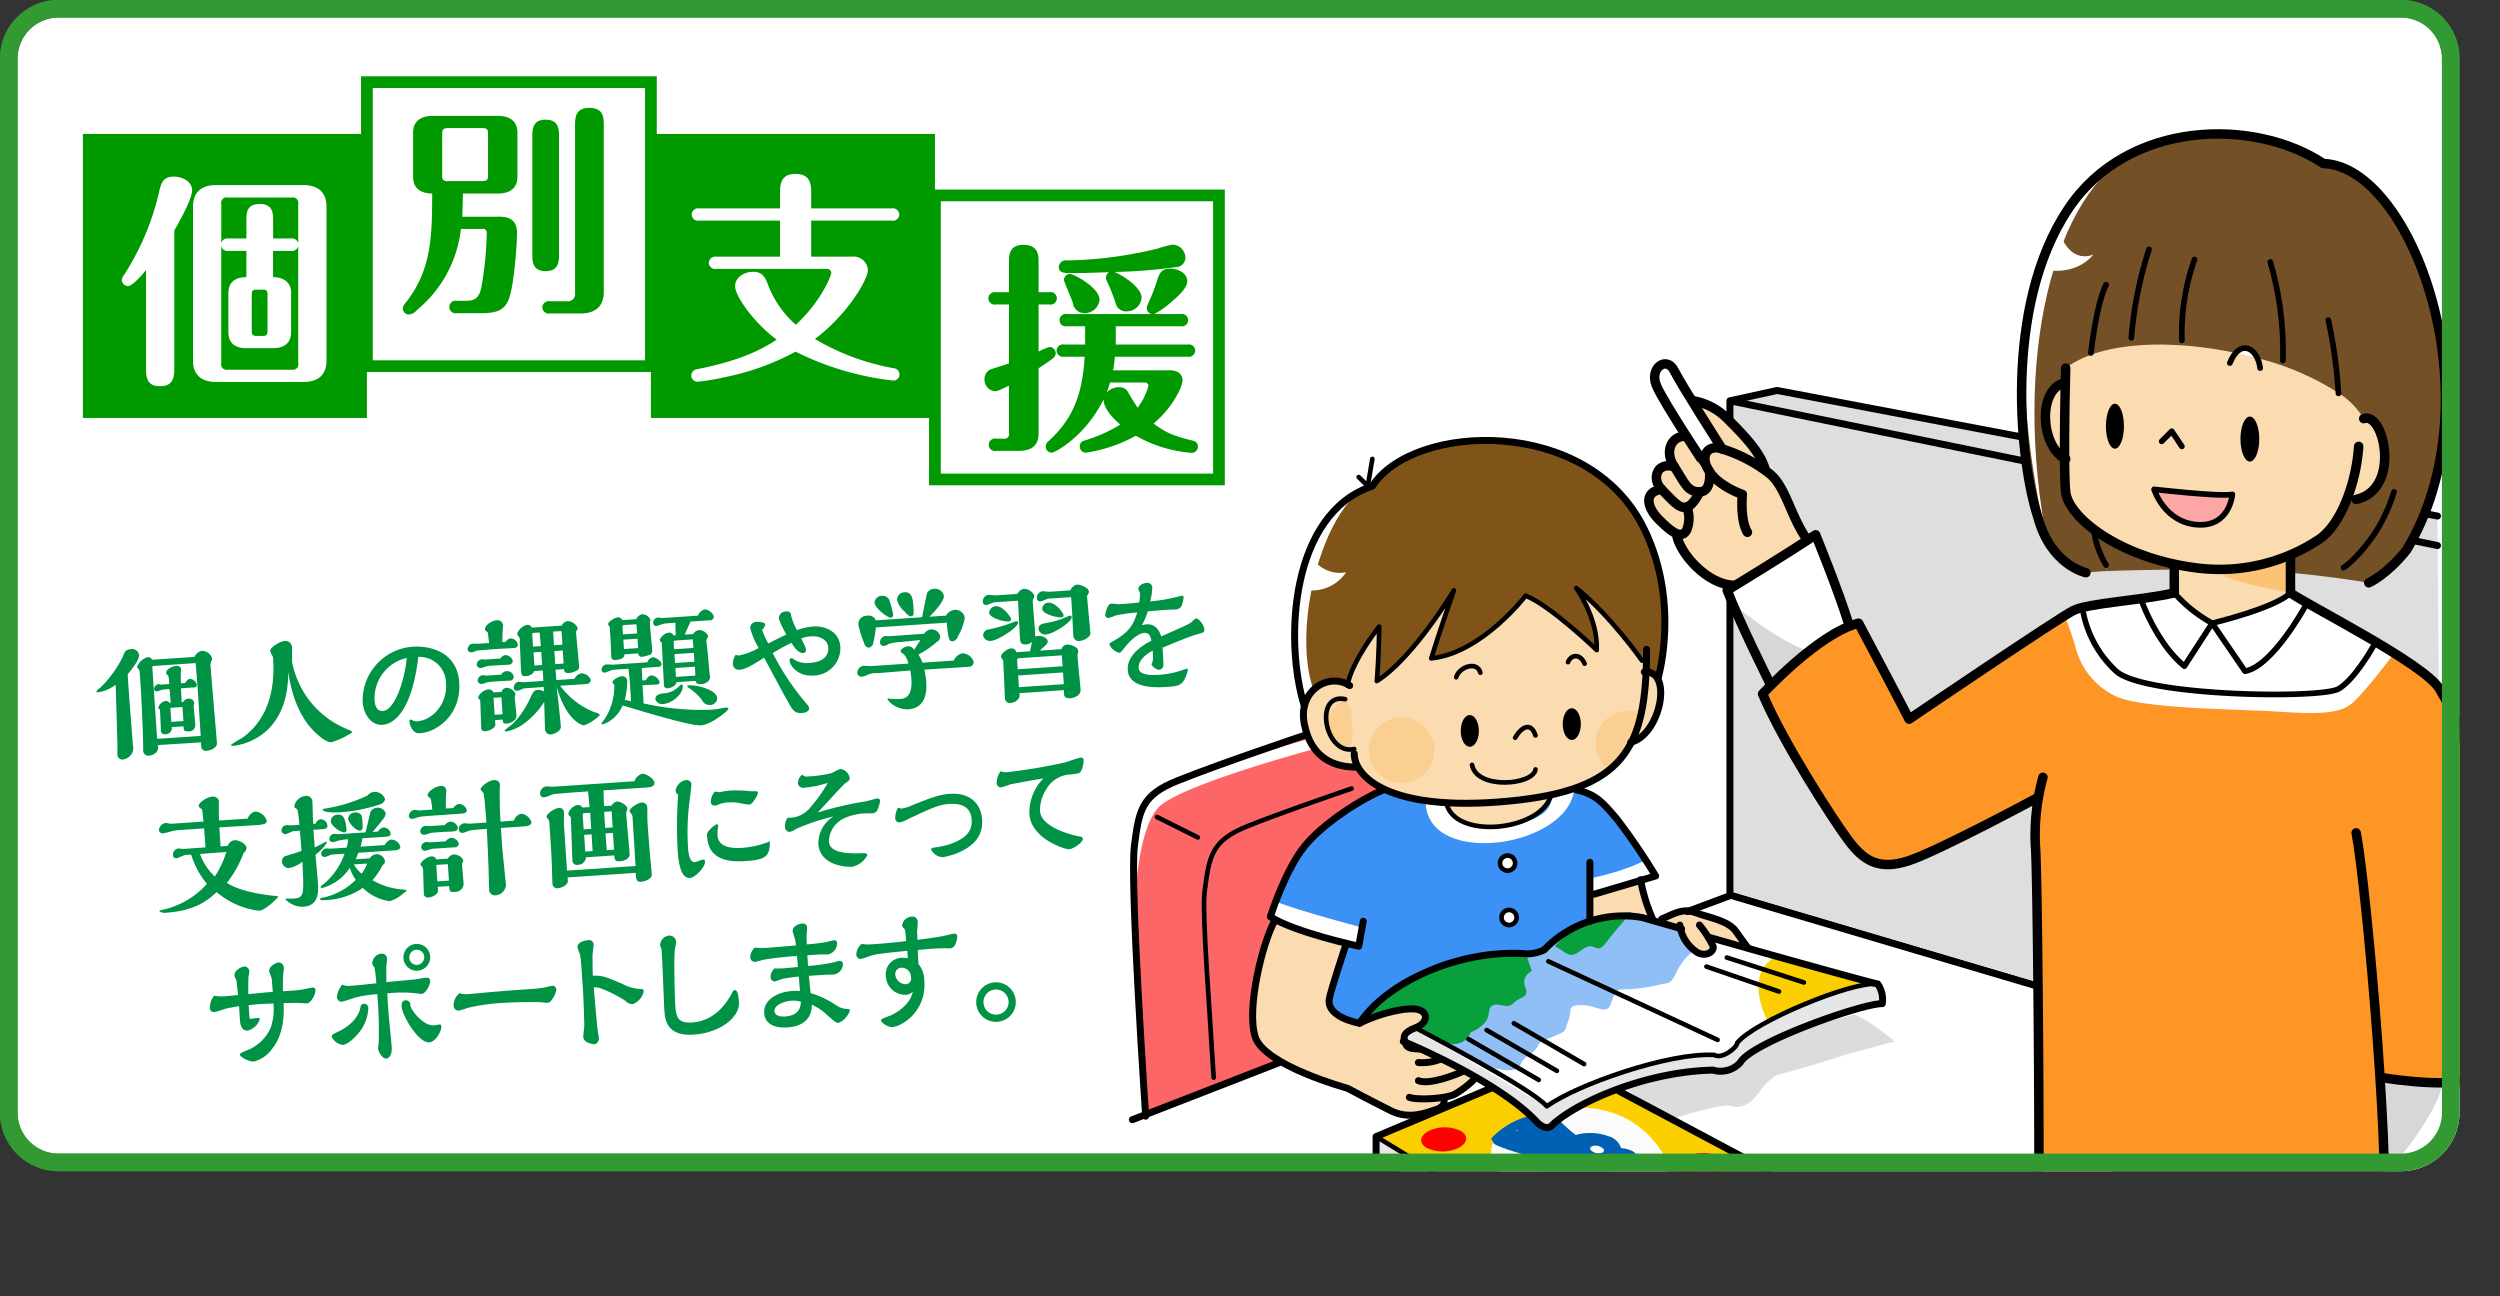
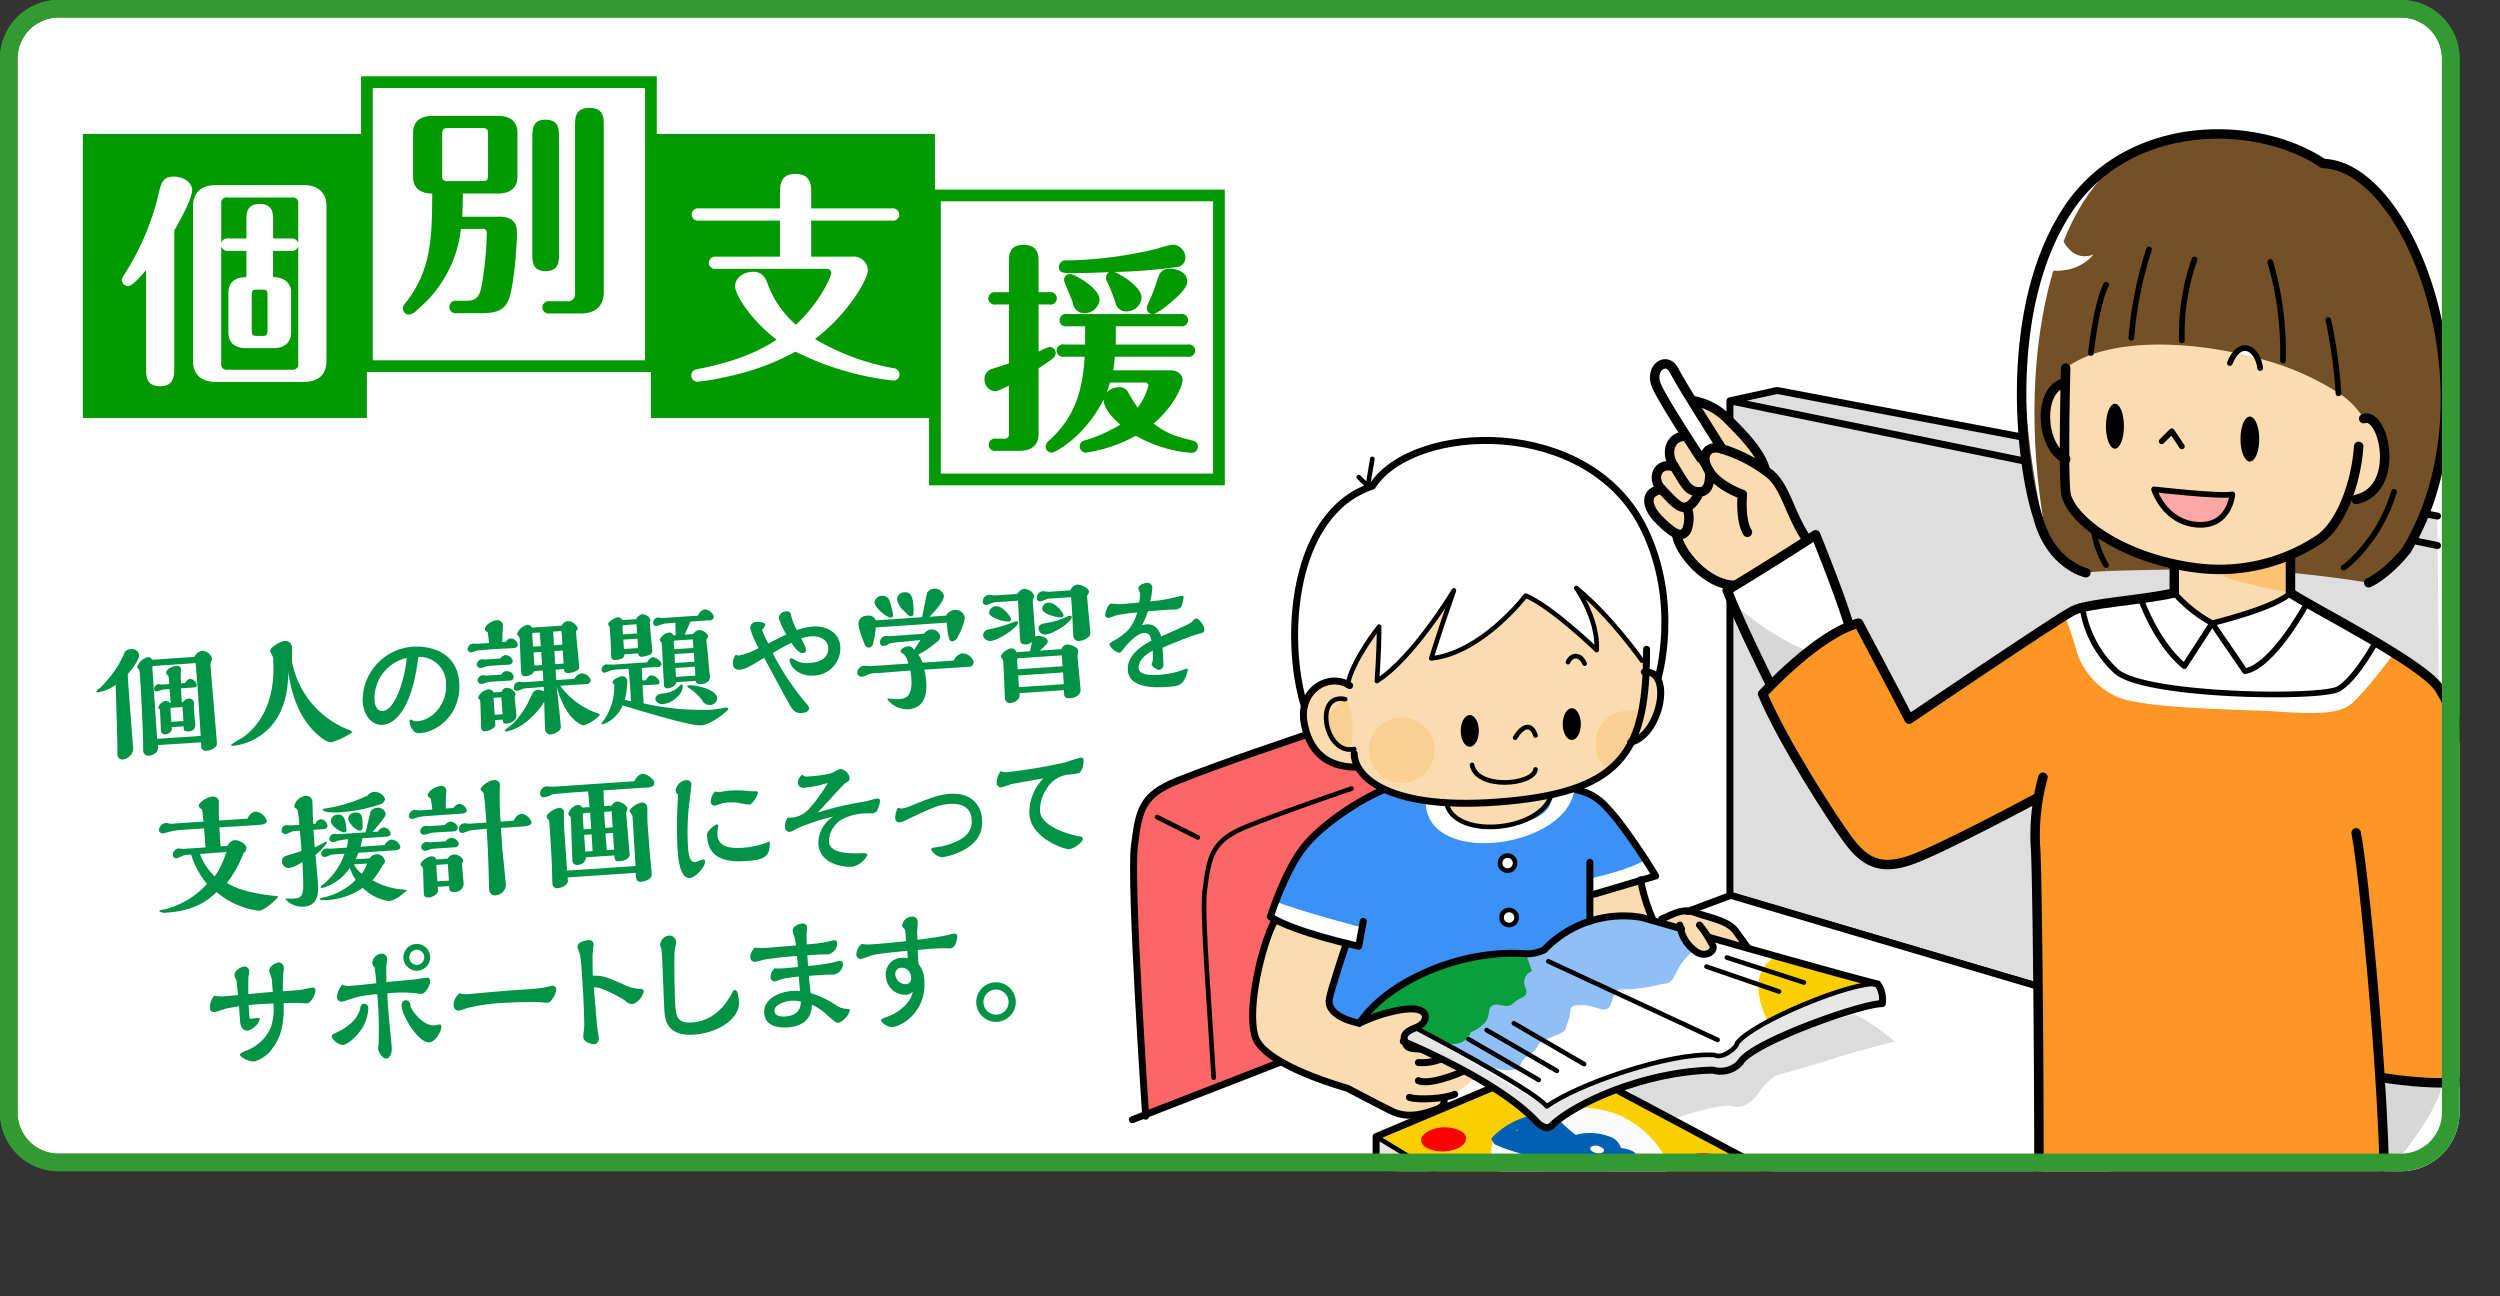
<svg xmlns="http://www.w3.org/2000/svg" id="イラスト" viewBox="0 0 426.915 221.377">
  <rect x="0" y="0" width="426.915" height="221.377" fill="#333333" stroke="none" />
  <defs>
    <style>.cls-1,.cls-18,.cls-20,.cls-26,.cls-27,.cls-30{fill:none;}.cls-2{fill:#fff;}.cls-3{fill:#393;}.cls-4{fill:#dedede;}.cls-18,.cls-20,.cls-26,.cls-27,.cls-4{stroke:#000;stroke-linecap:round;stroke-linejoin:round;}.cls-20,.cls-4{stroke-width:1.191px;}.cls-5{clip-path:url(#clip-path);}.cls-6{fill:#fbce00;}.cls-7{fill:#fd6666;}.cls-8{fill:#e6e6e6;}.cls-9{fill:#3b91f5;}.cls-10{fill:#805418;}.cls-11{fill:#fbdcb0;}.cls-12{fill:#fd0000;}.cls-13{fill:#fbfbfb;}.cls-14{fill:#0060b3;}.cls-15{fill:#07a03d;}.cls-16{fill:#fbcf91;}.cls-17{fill:#90bff5;}.cls-18{stroke-width:0.794px;}.cls-19{fill:#dcdcdc;}.cls-21{fill:#735025;}.cls-22{fill:#fd9625;}.cls-23{fill:#fda6a6;}.cls-24{fill:#d7d7d7;}.cls-25{fill:#fcc375;}.cls-26{stroke-width:1.617px;}.cls-27{stroke-width:0.97px;}.cls-28{fill:#009245;}.cls-29{fill:#090;}.cls-30{stroke:#090;stroke-miterlimit:10;stroke-width:2px;}</style>
    <clipPath id="clip-path" transform="translate(0.001 0)">
      <rect class="cls-1" x="-0.001" width="420" height="200" rx="10" ry="10" />
    </clipPath>
  </defs>
  <title>kobetu_care1603</title>
  <rect class="cls-2" x="1.5" y="1.5" width="417" height="197" rx="8.5" ry="8.5" />
  <path class="cls-3" d="M410,3a7.008,7.008,0,0,1,7,7V190a7.008,7.008,0,0,1-7,7H10a7.008,7.008,0,0,1-7-7V10a7.008,7.008,0,0,1,7-7H410m0-3H10A10,10,0,0,0,0,10V190a10,10,0,0,0,10,10H410a10,10,0,0,0,10-10V10A10,10,0,0,0,410,0h0Z" transform="translate(0.001 0)" />
  <polyline class="cls-4" points="416.24 88.124 303.47 66.677 295.415 68.445 416.24 93.16 295.415 68.445 295.415 152.892 417.015 188.84" />
  <g class="cls-5">
    <circle class="cls-2" cx="257.477" cy="156.678" r="1.291" />
    <circle class="cls-2" cx="257.22" cy="147.39" r="1.291" />
    <path class="cls-6" d="M302.3,201.654l-0.2.039c-0.081-.321-0.465-1.041-2.3-0.635L271.54,216.539l-36.768-22.448,10.628-4.474,8.979-3.781,0.155-.248a38.371,38.371,0,0,1,7.845,6.181c1.807,1.548,2.349.414,2.837,0a38.05,38.05,0,0,1,10.945-5.836l0.151,0.418L301.728,199.9A7.171,7.171,0,0,1,302.3,201.654Z" transform="translate(0.001 0)" />
    <path class="cls-7" d="M236.123,134.749l-0.062.128c-3.87,1.548-10.45,5.805-13.546,9.675-3.359,4.2-5.805,12-5.805,12,0.264,0.166.55,0.333,0.855,0.5l-0.081.151c-2.063,3.611-4.9,14.962-3.355,19.866,0.48,1.517,2.163,2.93,4.261,4.161l-0.131.224L195.4,190.33c-0.236-3.538-2.651-39.887-1.916-45.778,0.774-6.192,1.211-8.766,7.353-11.223,7.741-3.1,21.673-7.741,21.673-7.741l0.48-.17c1.532,4.362,4.977,5.588,8.421,5.588l0.306,0.069A9.687,9.687,0,0,0,236.123,134.749Z" transform="translate(0.001 0)" />
    <path class="cls-8" d="M302.1,201.693l0.2-.039a2.625,2.625,0,0,1-.956,2.887c-2.984,1.866-28.256,15.218-30.083,16.182h-0.2l-36.288-22.761v-3.87l36.768,22.448,28.253-15.481C301.631,200.652,302.014,201.372,302.1,201.693Z" transform="translate(0.001 0)" />
    <path class="cls-8" d="M320.433,168.033a4.7,4.7,0,0,1,.774,3.352c-3.611,0-22.447,6.711-24.254,10.063a4.5,4.5,0,0,1-4.645,1.293,51.563,51.563,0,0,0-16.146,3.193,38.05,38.05,0,0,0-10.945,5.836c-0.488.414-1.029,1.548-2.837,0a38.371,38.371,0,0,0-7.845-6.181q-1.376-.871-2.779-1.668a119.792,119.792,0,0,0-12.044-5.964c-0.012-.038-0.027-0.081-0.039-0.12-0.255-.774-0.255-1.548,1.808-2.322,0,0,19.866,10.322,22.448,13.418,4.9-3.615,20.9-9.288,28.64-8.773,1.289,0.774,3.87-1.289,3.87-2.063C299.274,174.481,316.048,167.515,320.433,168.033Z" transform="translate(0.001 0)" />
    <path class="cls-2" d="M355.052,170.591l6.328,1.877,4.207,1.246,4.772,1.413,3.329,0.987a15.75,15.75,0,0,1,.929,6.753A20.614,20.614,0,0,1,366.1,196.8c-6.192,4.644-15.481,6.579-29.414,8.9s-24.769,10.837-42.959,13.546a138.089,138.089,0,0,1-22.471,1.475c1.827-.964,27.1-14.316,30.083-16.182a2.625,2.625,0,0,0,.956-2.887,7.171,7.171,0,0,0-.569-1.757l-25.416-13.546-0.151-.418a51.563,51.563,0,0,1,16.146-3.193,4.5,4.5,0,0,0,4.645-1.293c1.807-3.352,20.644-10.063,24.254-10.063a4.7,4.7,0,0,0-.774-3.352c-0.925-.155-12.075-3.24-22.212-6.1l0.023-.089s-0.774-1.033-2.067-2.841-4.644-2.322-6.707-3.1a5.463,5.463,0,0,0-1.292-.333l7.145-2.679,4.435,1.316,3.534,1.045,2.694,0.8,8.251,2.446,6.2,1.838,5.933,1.757,4.9,1.451,4.644,1.378,5.159,1.529,5.678,1.684Z" transform="translate(0.001 0)" />
    <path class="cls-9" d="M229.621,161.074c-3.1-.758-8.77-2.283-12.056-4.029-0.306-.162-0.592-0.329-0.855-0.5,0,0,2.446-7.8,5.805-12,3.1-3.87,9.676-8.127,13.546-9.675l0.062-.128a29.015,29.015,0,0,0,10.8,2.341l-0.023.5c1.927,5.783,16.143,4.269,17.78-1.862a33.373,33.373,0,0,0,4.164-1.165l0.116,0.317c3.483,0.774,4.644,2.322,6.966,5.031a109.024,109.024,0,0,1,6.579,9.676l-2.57.762-7.88,2.334H271.28v4.613a18.5,18.5,0,0,0-7.8,4.9,6.88,6.88,0,0,1-2.911.689c-11.151-.89-23.783,4.567-28.64,11.855-2.578-.515-5.543-1.839-5.159-4.13,0.259-1.548,2.837-9.289,2.837-9.289Zm29.147-4.4a1.291,1.291,0,1,0-1.292,1.293A1.291,1.291,0,0,0,258.767,156.678Zm-0.259-9.289a1.291,1.291,0,1,0-1.289,1.293A1.288,1.288,0,0,0,258.509,147.389Z" transform="translate(0.001 0)" />
-     <path class="cls-10" d="M248.055,100.826c-0.213.352-7.059,11.665-13.155,15.474,0,0,.387-4.644.387-9.289,0,0-4.5,5.624-5.376,9.858a5.2,5.2,0,0,0-7.381,3.692l-0.016,0c-3.483-11.224-2.322-32.9,11.611-37.542,6.967-10.837,37-12.114,46.443,7.353,6.192,12.772,2.322,25.544,2.322,25.544l-0.031.019a2.21,2.21,0,0,0-1.985-1.192c0.031-.619.05-1.253,0.062-1.908l-0.755-.015s-5.419-7.741-11.224-12.385c0,0,3.742,5.159,3.483,10.577,0,0-7.741-7.481-12.129-9.288,0,0-7.482,9.807-16.124,10.709C244.188,112.429,245.736,107.4,248.055,100.826Z" transform="translate(0.001 0)" />
    <path class="cls-11" d="M296.178,159c1.293,1.807,2.067,2.841,2.067,2.841l-0.023.089c-2.326-.654-4.6-1.3-6.688-1.9l-0.027.019a6.052,6.052,0,0,1,.8,1.529c0.26,1.03-1.548,2.063-3.1.774a6.611,6.611,0,0,1-2.473-3.8c-1.281-.367-2.426-0.693-3.386-0.967l0.186-.65c2.187-1,3.3-1.529,4.641-1.366a5.463,5.463,0,0,1,1.292.333C291.533,156.678,294.889,157.2,296.178,159Z" transform="translate(0.001 0)" />
    <path class="cls-11" d="M272.054,152.68l7.88-2.334a30.652,30.652,0,0,0,2.055,6.591l-0.07.24-1.737-.5a18.461,18.461,0,0,0-8.9.615V152.68h0.774Z" transform="translate(0.001 0)" />
    <path class="cls-11" d="M239.71,177.956a119.792,119.792,0,0,1,12.044,5.964l-0.213.368a16.566,16.566,0,0,1-3.355,2.578,7.28,7.28,0,0,1-1.885.514l0.081,0.519a1.347,1.347,0,0,1-1.088,1.47,2.088,2.088,0,0,1-.205.078c-1.548.515-4.644,1.807-7.74,0.259s-7.481-3.87-7.481-3.87a56.336,56.336,0,0,1-11.479-4.613c-2.1-1.231-3.781-2.643-4.261-4.161-1.548-4.9,1.293-16.255,3.355-19.866l0.081-.151c3.286,1.746,8.952,3.271,12.056,4.029l-0.012.248s-2.578,7.741-2.837,9.289c-0.384,2.291,2.581,3.615,5.159,4.13,3.615-1.808,8.259-2.837,10.063-2.322s1.548,2.322-.515,3.1-2.063,1.548-1.808,2.322C239.683,177.875,239.7,177.918,239.71,177.956Z" transform="translate(0.001 0)" />
    <path class="cls-11" d="M257.347,136.812a61.818,61.818,0,0,0,7.33-1.088c-1.637,6.131-15.853,7.644-17.78,1.862l0.023-.5A69.744,69.744,0,0,0,257.347,136.812Z" transform="translate(0.001 0)" />
    <path class="cls-11" d="M282.86,115.931c1.579,2.822-.627,9.738-4.469,10.78,1.567-3.128,2.268-7.068,2.484-11.971A2.21,2.21,0,0,1,282.86,115.931Z" transform="translate(0.001 0)" />
    <path class="cls-11" d="M229.911,116.869c0.879-4.234,5.376-9.858,5.376-9.858,0,4.644-.387,9.289-0.387,9.289,6.1-3.808,12.942-15.122,13.155-15.474-2.318,6.576-3.866,11.6-3.866,11.6,8.642-.9,16.124-10.709,16.124-10.709,4.389,1.807,12.129,9.288,12.129,9.288,0.259-5.418-3.483-10.577-3.483-10.577,5.805,4.644,11.224,12.385,11.224,12.385l0.755,0.015c-0.012.654-.031,1.289-0.062,1.908-0.217,4.9-.917,8.844-2.484,11.971-1.815,3.63-4.8,6.169-9.548,7.848a33.373,33.373,0,0,1-4.164,1.165,61.818,61.818,0,0,1-7.33,1.088,69.744,69.744,0,0,1-10.426.278,29.015,29.015,0,0,1-10.8-2.341,9.687,9.687,0,0,1-4.4-3.673l-0.306-.069c-3.444,0-6.889-1.227-8.421-5.588a12.341,12.341,0,0,1-.48-1.765,7.209,7.209,0,0,1,.016-3.092A5.2,5.2,0,0,1,229.911,116.869Z" transform="translate(0.001 0)" />
    <path class="cls-12" d="M243.578,195.992c-1.354-.827-1.113-2.136.524-2.919a6.325,6.325,0,0,1,5.368.067c1.35,0.816,1.145,2.117-.471,2.91A6.3,6.3,0,0,1,243.578,195.992Z" transform="translate(0.001 0)" />
    <path class="cls-13" d="M283.687,196.531a16.335,16.335,0,0,0-6.5-5.786,16.947,16.947,0,0,0-9.106-1.476,1.957,1.957,0,0,1-1.5,1.307,1.855,1.855,0,0,1-.016.936,1.945,1.945,0,0,1-2.38,1.351,6.743,6.743,0,0,1-2.66-1.53,1.8,1.8,0,0,1-.334-0.466,21.087,21.087,0,0,0-4.184,2.091c-5.688,3.8-.254,9.544,7.268,12.205,5.346,1.892,15.191,1.618,17.524-1.66a0.84,0.84,0,0,0,.7-0.281c0.813-1.115,2.02-2.185,2.155-3.443A5.111,5.111,0,0,0,283.687,196.531Z" transform="translate(0.001 0)" />
    <path class="cls-14" d="M268.566,201.872c4.727,0.288,7.966-2.334,8.381-4.644a3.028,3.028,0,0,0-2.23-3.182c-2.118-.815-4.99-0.761-6.546.183a14.993,14.993,0,0,0-4.766,2.7C260.713,199.044,264.045,201.595,268.566,201.872Zm-3.959-3.462a1.062,1.062,0,0,0,.088.47,1.27,1.27,0,0,0,.048.368c-0.024-.036-0.05-0.072-0.071-0.11A0.826,0.826,0,0,1,264.607,198.41Z" transform="translate(0.001 0)" />
    <path class="cls-14" d="M276.528,198.87c1.639,0.387,3.165-.155,3.178-1.08a1.952,1.952,0,0,0-1.3-1.378,5.158,5.158,0,0,0-2.606-.31c-0.688.08-.829,0.451-0.619,0.757a1.762,1.762,0,0,0-.212.131,0.677,0.677,0,0,0-.226.946A2.888,2.888,0,0,0,276.528,198.87Z" transform="translate(0.001 0)" />
    <path class="cls-14" d="M270.2,203.339a2.56,2.56,0,0,0,1.978-.607c0.786-.808.013-2.046-1.86-2.183a1.742,1.742,0,0,0-.475.024,2.675,2.675,0,0,0-1.426.222,0.924,0.924,0,0,0-.37,1.328,2.087,2.087,0,0,0,.221.412,2.044,2.044,0,0,0,.445.367A3.377,3.377,0,0,0,270.2,203.339Z" transform="translate(0.001 0)" />
    <path class="cls-14" d="M261.526,191.333a1.824,1.824,0,0,1-.453-0.74,13.483,13.483,0,0,0-6.278,3.663c-0.568.655,1.3,1.35,1.874,0.685a11.677,11.677,0,0,1,5.3-3.225A5.479,5.479,0,0,1,261.526,191.333Z" transform="translate(0.001 0)" />
    <path class="cls-14" d="M269.468,194.1a24.41,24.41,0,0,1-3.477-3.1,4.083,4.083,0,0,1-1.548,1.548,28.859,28.859,0,0,0,3.278,2.113c0.026,0.018.046,0.036,0.077,0.055l0.212,0.124C269,195.425,270.456,194.681,269.468,194.1Z" transform="translate(0.001 0)" />
    <path class="cls-14" d="M255.458,195.515c2.481,1.138,5.469,1.752,8.168,2.688,1.233,0.428,2.266-.555,1.03-0.982-2.69-.932-5.666-1.545-8.14-2.676C255.4,194.036,254.348,195.007,255.458,195.515Z" transform="translate(0.001 0)" />
    <path class="cls-14" d="M268.065,195.14c-1.145-.762-1.338-1.9-1.91-2.884a1.924,1.924,0,0,1-1.684.672c0.151,0.311.264,0.6,0.358,0.774a5.355,5.355,0,0,0,1.766,2.186C267.527,196.511,268.989,195.755,268.065,195.14Z" transform="translate(0.001 0)" />
    <path class="cls-14" d="M267.53,194.285a14.3,14.3,0,0,1-1.979-1.554,1.736,1.736,0,0,1-1.366.131,6.863,6.863,0,0,1-2.53-1.412c0,0.062,0,.124,0,0.186a0.937,0.937,0,0,0,.974.609c1.2,0.9,2.063,1.927,3.429,2.785C267.025,195.634,268.489,194.884,267.53,194.285Z" transform="translate(0.001 0)" />
    <path class="cls-14" d="M266.742,195.192c-0.945-.755-1.69-1.56-2.547-2.327l-0.009,0a6.743,6.743,0,0,1-2.66-1.53h0c-0.69.057-1.2,0.533-.54,0.944,1.626,1.018,2.531,2.278,3.924,3.394C265.729,196.326,267.566,195.85,266.742,195.192Z" transform="translate(0.001 0)" />
    <path class="cls-14" d="M264.85,196.21c0.966,0.608,2.441-.148,1.479-0.752-1.765-1.107-2.849-2.449-4.6-3.547-0.649-.407-1.81-0.188-1.8.305,0,0.091,0,.183.005,0.273a0.941,0.941,0,0,0,.989.614C262.3,194.107,263.318,195.246,264.85,196.21Z" transform="translate(0.001 0)" />
    <path class="cls-14" d="M266.046,196.68a26.976,26.976,0,0,0-5.054-4.129c-0.656-.4-1.815-0.192-1.808.308,0,0.092,0,.183,0,0.275a0.97,0.97,0,0,0,1.033.621,26.443,26.443,0,0,1,3.982,3.411C264.9,197.874,266.745,197.384,266.046,196.68Z" transform="translate(0.001 0)" />
    <path class="cls-14" d="M261.27,195.532a5.915,5.915,0,0,1,1.564,1.557c0.362,0.766,2.431.572,2.065-.19a9.04,9.04,0,0,0-2.7-2.553c-0.686-.509-2.2-1.612-3.476-1.2-1,.328-0.248,1.229.733,1.144l0.009,0c0.181,0.09.345,0.195,0.508,0.294A12.319,12.319,0,0,1,261.27,195.532Z" transform="translate(0.001 0)" />
    <path class="cls-14" d="M261.843,196.885c1.082,0.532,2.586-.222,1.495-0.757a8.693,8.693,0,0,1-2.126-1.684,6.44,6.44,0,0,0-2.7-1.363c-1.032-.285-1.719.5-1.016,0.922l0.254,0.152a1.57,1.57,0,0,0,.753.214C259.921,194.978,260.478,196.212,261.843,196.885Z" transform="translate(0.001 0)" />
    <path class="cls-14" d="M257.479,194.512c1.63,0.533,2.365,1.627,3.832,2.3,1.122,0.515,2.146-.465,1.036-0.974-1.5-.688-2.083-1.72-3.821-2.288C257.293,193.149,256.233,194.105,257.479,194.512Z" transform="translate(0.001 0)" />
-     <path class="cls-14" d="M258.53,195.727c1.007,0.583,2.512-.171,1.5-0.753-0.622-.359-1.418-0.587-2.032-0.943-1-.578-2.513.166-1.51,0.748C257.115,195.14,257.914,195.369,258.53,195.727Z" transform="translate(0.001 0)" />
    <path class="cls-14" d="M260.111,195.813a1.512,1.512,0,0,0-.719-1.009,11.656,11.656,0,0,0-1.135-.621c-1-.577-2.516.168-1.509,0.749a2.984,2.984,0,0,1,1.213.763C258.04,196.462,260.194,196.582,260.111,195.813Z" transform="translate(0.001 0)" />
    <path class="cls-13" d="M273.629,196.827c0.395-.2.372-0.583-0.049-0.831l-0.257-.153a1.739,1.739,0,0,0-1.494-.082c-0.4.2-.376,0.582,0.045,0.832l0.258,0.153A1.737,1.737,0,0,0,273.629,196.827Z" transform="translate(0.001 0)" />
    <path class="cls-13" d="M269.023,199.805c0.953-.5-0.6-1.425-1.556-0.931S268.065,200.3,269.023,199.805Z" transform="translate(0.001 0)" />
    <path class="cls-12" d="M293.348,200.991a1.847,1.847,0,0,0,.614-3.089c-0.986-1.089-3.527-1.177-5.016-.739a1.26,1.26,0,0,0-.757.134c-1.437.83-1.946,2.05-.33,3.189A6.427,6.427,0,0,0,293.348,200.991Zm-3.8-2.656a1.4,1.4,0,0,0,.526-0.109c0.755-.334,2.139-0.16,2.359.486a1.169,1.169,0,0,1-.66,1.36,3.117,3.117,0,0,1-2.519-.348C288.49,199.282,289.037,198.686,289.548,198.335Z" transform="translate(0.001 0)" />
    <path class="cls-14" d="M286.817,204.623a1.92,1.92,0,0,0,.691-3.175c-0.984-1.116-3.577-1.2-5.105-.745a1.275,1.275,0,0,0-.777.14c-1.485.855-2.029,2.112-.4,3.278A6.489,6.489,0,0,0,286.817,204.623Zm-3.824-2.719a1.426,1.426,0,0,0,.54-0.114c0.777-.346,2.188-0.17,2.4.493a1.229,1.229,0,0,1-.7,1.4,3.141,3.141,0,0,1-2.566-.35C281.893,202.881,282.463,202.265,282.993,201.9Z" transform="translate(0.001 0)" />
    <path class="cls-15" d="M280.576,208.3a2,2,0,0,0,.766-3.263c-0.982-1.144-3.626-1.224-5.193-.751a1.3,1.3,0,0,0-.8.145c-1.532.884-2.112,2.175-.477,3.368A6.546,6.546,0,0,0,280.576,208.3Zm-3.849-2.782a1.482,1.482,0,0,0,.553-0.119c0.8-.356,2.236-0.181,2.438.5a1.292,1.292,0,0,1-.744,1.437,3.159,3.159,0,0,1-2.612-.352C275.585,206.523,276.179,205.89,276.727,205.518Z" transform="translate(0.001 0)" />
    <path class="cls-12" d="M273.774,211.877a2.076,2.076,0,0,0,.85-3.352c-0.978-1.171-3.674-1.247-5.285-.758a1.351,1.351,0,0,0-.814.152c-1.583.911-2.2,2.238-.558,3.459A6.613,6.613,0,0,0,273.774,211.877Zm-3.871-2.848a1.5,1.5,0,0,0,.567-0.122c0.824-.368,2.286-0.191,2.477.508a1.36,1.36,0,0,1-.789,1.478,3.186,3.186,0,0,1-2.659-.355C268.717,210.065,269.337,209.414,269.9,209.029Z" transform="translate(0.001 0)" />
    <path class="cls-2" d="M268.842,134.559c-0.743,10.111-24.8,13.69-25.381,2.66l3.459-.129s1.138,5.527,10.426,3.979,7.33-5.345,7.33-5.345Z" transform="translate(0.001 0)" />
    <path class="cls-2" d="M280.956,146.875c-3.484,1.935-9.289,3.1-9.289,3.1l0.387,2.71,10.45-3.1Z" transform="translate(0.001 0)" />
    <path class="cls-2" d="M232.964,173.966c4.645-6.192,9.676-8.9,15.481-10.063a140.022,140.022,0,0,1,15.036-1.707,5.7,5.7,0,0,0,2.38-1.776c0.774-1.161,6.193-3.483,7.354-3.87a44.4,44.4,0,0,1,5.418-.774l8.1,2.779s1.959,3.8,3.894,4.188,1.676-1.161,1.676-1.161l-0.774-1.548,28.9,8s-7.741.515-13.546,3.611a101.7,101.7,0,0,0-10.449,6.452l-1.161,1.676-2.709.387a27.635,27.635,0,0,0-12.772,1.935c-6.193,2.709-15.868,6.838-15.868,6.838l-22.448-13.418s3.483-1.161,2.322-2.322-4.644-.774-4.644-0.774Z" transform="translate(0.001 0)" />
    <path class="cls-2" d="M217.483,153.841c5.031,1.935,15.481,4.645,15.481,4.645l-1.16,2.709-14.32-4v-3.356Z" transform="translate(0.001 0)" />
    <circle class="cls-16" cx="239.352" cy="128.103" r="5.612" />
    <path class="cls-16" d="M274.718,131.456a5.614,5.614,0,0,1,5.24-9.794C279.408,125.975,274.718,131.456,274.718,131.456Z" transform="translate(0.001 0)" />
    <path class="cls-16" d="M230.643,127.523c-3.483-.387-5.806-3.1-3.483-5.805s2.709-3.1,3.483-.387A14.924,14.924,0,0,1,230.643,127.523Z" transform="translate(0.001 0)" />
    <path class="cls-2" d="M222.53,120.561c-5.821-20.516,2.694-35.61,11.6-37.545-7.74,2.322-13.932,24-9.675,35.22A26.9,26.9,0,0,0,222.53,120.561Z" transform="translate(0.001 0)" />
    <path class="cls-2" d="M224.45,95.787a5.668,5.668,0,0,0,5.418,1.935,7.022,7.022,0,0,1-6.192,3.1Z" transform="translate(0.001 0)" />
-     <path class="cls-2" d="M222.9,126.362s-20.9,5.805-24.383,8.127a11.794,11.794,0,0,0-5.031,10.063c0,3.87.387,8.9,0.387,8.9s0.387-11.611,3.87-15.481,26.7-10.063,26.7-10.063Z" transform="translate(0.001 0)" />
    <path class="cls-17" d="M253.864,182.094c3.1,0.774,5.031,1.161,5.806-.387s1.935-1.548,2.709-2.709,0-.774,2.709-1.935,1.935-.774,2.709-2.709-0.387-2.709,2.322-2.709,4.257,1.935,5.031-.387,0.774-2.322,2.709-2.322a26.123,26.123,0,0,0,5.418-.774c1.935-.387,1.935,0,3.1-2.322a9.9,9.9,0,0,1,2.837-3.483l-2.473-3.8-8.1-2.779a41.466,41.466,0,0,0-8.9,2.322,26.1,26.1,0,0,0-6.25,4.1l-4.587.933-13.546,14.32Z" transform="translate(0.001 0)" />
    <path class="cls-15" d="M247.672,178.224a3.081,3.081,0,0,0,3.483-1.935,6.645,6.645,0,0,0,2.322-1.548c1.161-1.161.387-2.71,1.548-3.1s2.322,0.774,3.483-.387,2.709-.774,1.935-2.709a2.042,2.042,0,0,1,1.161-2.709l-1.033-2.953a37.587,37.587,0,0,0-20.64,5.275l-5.418,4.258-1.549,1.548,4.645-1.161a20.715,20.715,0,0,1,5.031,0l1.161,0.387-2.322,2.322,3.87,1.935Z" transform="translate(0.001 0)" />
    <path class="cls-6" d="M303.016,163.517c-5.418,3.1-1.161,10.837-1.161,10.837s13.159-6.193,17.416-6.579C313.853,165.065,303.016,163.517,303.016,163.517Z" transform="translate(0.001 0)" />
    <line class="cls-18" x1="294.89" y1="163.516" x2="308.049" y2="167.774" />
    <line class="cls-18" x1="291.407" y1="165.065" x2="303.791" y2="169.322" />
    <line class="cls-18" x1="250.769" y1="177.449" x2="262.767" y2="184.416" />
    <line class="cls-18" x1="253.865" y1="175.901" x2="265.863" y2="182.867" />
    <line class="cls-18" x1="258.51" y1="174.74" x2="270.507" y2="181.707" />
-     <path class="cls-15" d="M265.521,161.6c2.322,1.161,2.322,2.322,4.644.581s2.322,1.161,4.063-1.161,4.405-5.244,4.405-5.244a24.109,24.109,0,0,0-7.353,1.517A16.1,16.1,0,0,0,265.521,161.6Z" transform="translate(0.001 0)" />
    <path class="cls-19" d="M316.606,173.211c2.9,1.16,6.966,4.644,6.966,4.644s-6.966,1.742-10.45,2.9-9.868,2.9-9.868,2.9a11.856,11.856,0,0,0-2.9,2.9c-1.161,1.741-2.9,2.9-4.644,2.322s-10.449,2.322-10.449,2.322l-7.547-5.224s5.805-1.741,8.708-2.322,5.888-.92,5.888-0.92l4.645-1.293,1.658-1.271s5.225-4.064,8.708-4.644S316.606,173.211,316.606,173.211Z" transform="translate(0.001 0)" />
    <path class="cls-20" d="M230.477,117.072c-3.484-2.322-8.9.774-7.741,6.579s5.031,7.353,8.9,7.353" transform="translate(0.001 0)" />
    <path class="cls-18" d="M231.25,127.909c-5.031,1.161-6.966-9.676-1.548-8.515" transform="translate(0.001 0)" />
    <path class="cls-20" d="M231.25,128.683c0,3.87,5.806,10.063,26.318,8.127,19.745-1.863,23.609-8.9,23.609-25.931" transform="translate(0.001 0)" />
    <path class="cls-20" d="M280.79,114.75c5.031-.387,2.71,10.837-2.322,12" transform="translate(0.001 0)" />
    <path class="cls-18" d="M258.729,125.974c1.161-1.935,2.709-2.71,3.483-.387" transform="translate(0.001 0)" />
    <path class="cls-18" d="M251.376,130.619c0.774,4.257,10.449,3.483,10.837.774" transform="translate(0.001 0)" />
    <ellipse cx="250.99" cy="124.813" rx="1.548" ry="2.709" />
    <ellipse cx="268.406" cy="123.652" rx="1.548" ry="2.709" />
    <path class="cls-18" d="M230.089,117.072c0.774-4.257,5.418-10.063,5.418-10.063,0,4.644-.387,9.289-0.387,9.289,6.193-3.87,13.159-15.481,13.159-15.481-2.322,6.58-3.87,11.611-3.87,11.611,8.643-.9,16.125-10.707,16.125-10.707,4.387,1.8,12.128,9.287,12.128,9.287,0.258-5.418-3.484-10.578-3.484-10.578,5.805,4.644,11.224,12.385,11.224,12.385" transform="translate(0.001 0)" />
    <path class="cls-20" d="M222.736,120.556c-3.484-11.224-2.322-32.9,11.611-37.542,6.966-10.837,37-12.114,46.443,7.353,6.193,12.772,2.322,25.544,2.322,25.544" transform="translate(0.001 0)" />
    <path class="cls-18" d="M232.025,81.466l1.548,1.548,0.774-4.644" transform="translate(0.001 0)" />
    <path class="cls-20" d="M236.282,134.876c-3.87,1.548-10.45,5.805-13.546,9.675-3.359,4.2-5.805,12-5.805,12,4.257,2.709,15.094,5.032,15.094,5.032l0.774-4.258" transform="translate(0.001 0)" />
    <path class="cls-20" d="M269.179,134.876c3.483,0.774,4.644,2.322,6.966,5.031a109.093,109.093,0,0,1,6.58,9.676l-10.451,3.1" transform="translate(0.001 0)" />
    <path class="cls-20" d="M271.5,147.261v10.063" transform="translate(0.001 0)" />
    <path class="cls-18" d="M247.119,137.585c1.935,5.805,16.256,4.257,17.8-1.935" transform="translate(0.001 0)" />
    <circle class="cls-18" cx="257.441" cy="147.389" r="1.29" />
    <circle class="cls-18" cx="257.699" cy="156.677" r="1.29" />
    <path class="cls-20" d="M217.7,157.194c-2.064,3.612-4.9,14.965-3.354,19.867s15.739,8.773,15.739,8.773,4.387,2.322,7.482,3.87,6.193,0.258,7.741-.258S246.6,187.9,246.6,187.9" transform="translate(0.001 0)" />
    <path class="cls-20" d="M229.831,161.323s-2.58,7.741-2.838,9.289c-0.382,2.29,2.58,3.612,5.16,4.128,3.613-1.806,8.256-2.838,10.063-2.322s1.548,2.322-.516,3.1-2.064,1.548-1.806,2.322,0.258,1.29,2.58,1.29" transform="translate(0.001 0)" />
    <path class="cls-20" d="M287.151,158.609c-4.028-1.151-6.748-1.932-6.748-1.932a18.677,18.677,0,0,0-16.7,5.518,6.868,6.868,0,0,1-2.911.691c-11.15-.891-23.78,4.566-28.638,11.853" transform="translate(0.001 0)" />
    <path class="cls-20" d="M239.636,177.835c2.95,1.229,17.053,7.421,22.964,13.933,1.806,1.548,2.351.414,2.839,0,4.707-4,16.1-8.8,27.091-9.03a4.5,4.5,0,0,0,4.644-1.291c1.806-3.354,20.641-10.063,24.254-10.063a4.714,4.714,0,0,0-.774-3.354c-1.138-.19-17.735-4.809-28.9-8" transform="translate(0.001 0)" />
    <path class="cls-18" d="M320.654,168.031c-4.387-.516-21.158,6.45-24,10.063,0,0.774-2.58,2.838-3.87,2.064-7.74-.516-23.737,5.161-28.64,8.772-2.58-3.1-22.447-13.417-22.447-13.417" transform="translate(0.001 0)" />
    <line class="cls-18" x1="264.407" y1="164.16" x2="293.305" y2="177.577" />
-     <path class="cls-20" d="M240.668,187.382c1.29,0.516,6.192.258,7.74-.515a16.51,16.51,0,0,0,3.355-2.58" transform="translate(0.001 0)" />
+     <path class="cls-20" d="M240.668,187.382c1.29,0.516,6.192.258,7.74-.515" transform="translate(0.001 0)" />
    <path class="cls-20" d="M242.216,184.544c1.806,0.774,6.45-1.032,7.483-1.548" transform="translate(0.001 0)" />
    <path class="cls-20" d="M283.757,156.936c2.838-1.289,3.87-1.806,5.934-1.031s5.419,1.29,6.709,3.1,2.064,2.838,2.064,2.838" transform="translate(0.001 0)" />
    <path class="cls-20" d="M286.853,157.968a6.536,6.536,0,0,0,2.58,4.387c1.548,1.291,3.354.258,3.1-.774a17.522,17.522,0,0,0-2.322-3.613" transform="translate(0.001 0)" />
    <path class="cls-20" d="M280.145,150.227a29.8,29.8,0,0,0,2.065,6.708" transform="translate(0.001 0)" />
    <polyline class="cls-20" points="288.158 155.661 295.543 152.892 373.912 176.112" />
    <line class="cls-20" x1="193.373" y1="191.205" x2="218.48" y2="181.447" />
    <path class="cls-20" d="M195.644,190.608s-2.709-39.864-1.935-46.057,1.213-8.767,7.353-11.223c7.741-3.1,21.674-7.741,21.674-7.741" transform="translate(0.001 0)" />
    <path class="cls-18" d="M207.255,184.028c-0.708-12.09-2.014-28.009-1.548-31.736,0.774-6.192,1.213-8.767,7.353-11.224,5.144-2.058,13.023-4.8,17.73-6.406" transform="translate(0.001 0)" />
    <line class="cls-18" x1="197.581" y1="139.52" x2="204.547" y2="143.003" />
    <path class="cls-20" d="M254.6,185.834l-19.61,8.256v3.87l36.38,22.821s27.092-14.307,30.188-16.242c2.076-1.3.388-4.644,0.388-4.644L276.533,186.35" transform="translate(0.001 0)" />
    <path class="cls-18" d="M234.992,194.091l36.768,22.448,28.253-15.481c2.322-.516,2.322.774,2.322,0.774" transform="translate(0.001 0)" />
    <path class="cls-20" d="M242.216,181.448a8.577,8.577,0,0,0,3.612-.516" transform="translate(0.001 0)" />
-     <path class="cls-18" d="M248.666,115.654c0.516-1.806,3.612-2.838,4.128-.774" transform="translate(0.001 0)" />
    <path class="cls-18" d="M267.759,113.074c0.516-1.29,2.064-1.548,2.838.258" transform="translate(0.001 0)" />
    <path class="cls-11" d="M385.487,61.167a46.367,46.367,0,0,1,13.839,5.939,13.574,13.574,0,0,1,4.315,4.38c3.319-1.242,6.638,11.672-2.892,13.813-1.216,3.08-2.9,5.642-4.872,6.891A34.457,34.457,0,0,1,390.96,94.8a30.368,30.368,0,0,1-16.213,2.135c-1.177-.155-2.323-0.356-3.423-0.6a35.654,35.654,0,0,1-13.787-5.965c-2.9-2.2-4.606-4.529-4.788-6.379-0.116-1.184-.175-3.325-0.188-5.8-0.026-4.445.071-9.97,0.136-13.03,0.026-1.423.052-2.31,0.052-2.31,6.243-4.684,18.193-4.872,29.03-2.588Q383.662,60.672,385.487,61.167Zm-4.27,23.259c-2.161.433-13.373-.861-13.373-0.861s1.727,5.609,7.33,6.036S381.216,84.426,381.216,84.426Z" transform="translate(0.001 0)" />
    <path class="cls-11" d="M371.292,97.249v4a23.73,23.73,0,0,0,6.47,5.176s10.785-2.588,13.373-5.176V95.211L390.96,94.8a30.368,30.368,0,0,1-16.213,2.135c-1.177-.155-2.323-0.356-3.423-0.6l-0.032.162v0.744Z" transform="translate(0.001 0)" />
    <path class="cls-21" d="M352.749,62.862c6.243-4.684,18.193-4.872,29.03-2.588,1.326-1.508,2.9-.828,3.707.893a46.367,46.367,0,0,1,13.839,5.939,13.574,13.574,0,0,1,4.315,4.38c3.319-1.242,6.638,11.672-2.892,13.813-1.216,3.08-2.9,5.642-4.872,6.891A34.457,34.457,0,0,1,390.96,94.8l0.175,0.408V97.8s7.117,0.647,13.373,1.727c0,0,3.015-1.294,6.47-5.609,15.527-25.879.861-65.565-14.234-65.992C386.36,21,368.005,20.381,356.9,31.212a27.126,27.126,0,0,0-3.72,4.477C341.964,52.51,344.986,79.25,348,88.308c2.161,8.2,8.2,9.491,8.2,9.491,0.822-.116,2.058-0.2,3.507-0.272l-0.058-1.022a15.836,15.836,0,0,1-2.109-6.127c-2.9-2.2-4.606-4.529-4.788-6.379-0.116-1.184-.175-3.325-0.188-5.8-4.348-3.494-4.4-11.206.136-13.03C352.723,63.749,352.749,62.862,352.749,62.862Z" transform="translate(0.001 0)" />
    <path class="cls-2" d="M285.891,63.3c-1.294-2.588-4.309-.433-3.015,2.588a92.628,92.628,0,0,0,5.008,8.456c1.908,2.982,3.681,5.655,4,6.127-1.65-2.556-.356-4.658,2.206-3.8,0,0-2.7-4.219-5.04-8.01C287.644,66.382,286.376,64.266,285.891,63.3Z" transform="translate(0.001 0)" />
    <path class="cls-11" d="M283.736,83.565c-3.021.433-2.588,3.021-.433,5.176a10.151,10.151,0,0,0,3.093,2.407v0.007a1.2,1.2,0,0,0,1.656-.686,5.387,5.387,0,0,0,0-3.882C286.757,87.014,285.464,85.293,283.736,83.565Z" transform="translate(0.001 0)" />
    <path class="cls-11" d="M285.891,79.684c-3.015-.861-3.882,2.155-2.155,3.882s3.021,3.448,4.315,3.021S290.206,84,290.206,84C288.051,84,287.618,82.272,285.891,79.684Z" transform="translate(0.001 0)" />
    <path class="cls-11" d="M287.618,74.508c-2.155,0-3.448,2.588-1.727,5.176S288.051,84,290.206,84s1.727-3.455,1.727-3.455-0.019-.026-0.052-0.078c-0.317-.472-2.09-3.145-4-6.127Z" transform="translate(0.001 0)" />
    <path class="cls-11" d="M291.933,80.544S292.36,84,290.206,84a7.6,7.6,0,0,1-.8,1.439,5.126,5.126,0,0,0-.973,3.134,4.035,4.035,0,0,1-.381,1.9,1.2,1.2,0,0,1-1.656.686l-0.071.174c0.433,3.021,5.176,8.624,9.918,8.624l0.032,0.052c2.763-1.689,9.213-5.661,13.276-8.346h0a4.78,4.78,0,0,1-2.618-2.331c-1.62-3.263-2.584-6.633-4.648-8.35-0.311-.259-0.634-0.5-0.958-0.744a26.641,26.641,0,0,0-7.24-3.571c-2.562-.854-3.856,1.248-2.206,3.8C291.914,80.518,291.933,80.544,291.933,80.544Z" transform="translate(0.001 0)" />
    <path class="cls-11" d="M289.345,68.471l-0.3.181c2.335,3.791,5.04,8.01,5.04,8.01a26.641,26.641,0,0,1,7.24,3.571l0.091-.116c-0.861-3.021-3.882-6.043-6.47-8.631A10.909,10.909,0,0,0,289.345,68.471Z" transform="translate(0.001 0)" />
    <path class="cls-2" d="M296.275,100.005c-0.828.511-1.326,0.815-1.326,0.815,2.161,5.6,7.337,15.955,7.337,15.955l0.3,0.084c2.7-2.7,8.385-7.99,13.276-9.931l-0.207-.5c-1.721-5.6-5.6-15.094-5.6-15.094-0.162.11-.33,0.22-0.5,0.33C305.488,94.344,299.037,98.316,296.275,100.005Z" transform="translate(0.001 0)" />
    <path class="cls-22" d="M406.429,184.1l0.666-.038s10.371,1.779,15.884.174a5.559,5.559,0,0,0,2.659-1.468c2.161-3.015-3.882-47.01-3.882-50.892s-2.588-9.925-5.176-14.234c-1.165-1.941-5.829-5.02-10.876-8.016-0.582,1.055-3.655,6.457-6.373,8.016-3.021,1.721-33.216,1.294-37.958-3.021a18.644,18.644,0,0,1-5.609-9.918l-0.071-.983a8.428,8.428,0,0,0-1.65.55c-2.588,1.294-28.04,18.549-28.04,18.549-1.294-2.588-8.624-16.394-8.624-16.394a10.676,10.676,0,0,0-1.52.5c-4.891,1.941-10.572,7.227-13.276,9.931-1,1-1.592,1.643-1.592,1.643,3.448,8.2,12.073,21.564,14.661,25.019s5.176,5.176,10.352,3.448,22-10.785,22-10.785l0.091,0.006a32.781,32.781,0,0,0-.518,8.191c0.1,0.977.194,4.872,0.285,10.339,0.026,1.792.052,3.752,0.078,5.835,0.246,19.584.369,49.875,0.065,51.085h58.662C407.581,208.342,407.244,196.865,406.429,184.1Z" transform="translate(0.001 0)" />
    <path class="cls-11" d="M352.7,65.172c-4.535,1.824-4.483,9.536-.136,13.03C352.536,73.757,352.633,68.232,352.7,65.172Z" transform="translate(0.001 0)" />
    <path class="cls-2" d="M355.693,103.719l0.071,0.983a18.644,18.644,0,0,0,5.609,9.918c4.742,4.315,34.937,4.742,37.958,3.021,2.717-1.559,5.791-6.961,6.373-8.016-4.257-2.523-8.786-4.988-11.73-6.664l-0.252.446s-5.609,10.352-10.352,11.212l-5.609-8.2-4.742,7.337c-4.742-3.882-7.33-11.218-7.33-11.218l-0.045-.323C361.937,102.729,358.081,103.137,355.693,103.719Z" transform="translate(0.001 0)" />
    <path class="cls-21" d="M371.292,96.505l0.032-.162a35.654,35.654,0,0,1-13.787-5.965,15.836,15.836,0,0,0,2.109,6.127l0.058,1.022c3.565-.162,8.43-0.2,11.588-0.278V96.505Z" transform="translate(0.001 0)" />
    <path class="cls-2" d="M365.644,102.218l0.045,0.323s2.588,7.337,7.33,11.218l4.742-7.337a23.73,23.73,0,0,1-6.47-5.176C369.629,101.629,367.656,101.94,365.644,102.218Z" transform="translate(0.001 0)" />
    <path class="cls-23" d="M367.843,83.565s1.727,5.609,7.33,6.036,6.043-5.176,6.043-5.176C379.056,84.859,367.843,83.565,367.843,83.565Z" transform="translate(0.001 0)" />
    <path class="cls-2" d="M377.762,106.423l5.609,8.2c4.742-.861,10.352-11.212,10.352-11.212l0.252-.446v-0.007c-1.32-.751-2.323-1.339-2.84-1.708C388.547,103.835,377.762,106.423,377.762,106.423Z" transform="translate(0.001 0)" />
    <path class="cls-2" d="M407.1,184.061l-0.666.038c0.815,12.765,1.151,24.243.233,27.542h17.255s-1.294-23.265-.867-27.147l-0.071-.259C417.467,185.84,407.1,184.061,407.1,184.061Z" transform="translate(0.001 0)" />
    <path class="cls-2" d="M349.728,93.27c-11-47.876,3.235-62.11,14.881-67.286C351.022,32.454,343.258,60.921,349.728,93.27Z" transform="translate(0.001 0)" />
    <path class="cls-2" d="M351.669,39.571c1.941,5.823,5.823,3.882,5.823,3.882-3.235,3.882-8.411,2.588-8.411,2.588Z" transform="translate(0.001 0)" />
    <path class="cls-24" d="M417.014,185.358c-1.294,6.038-9.92,15.527-9.92,15.527L406.429,184.1A31.119,31.119,0,0,0,417.014,185.358Z" transform="translate(0.001 0)" />
    <path class="cls-24" d="M308.753,111.171c-6.038-2.156-12.94-8.2-12.94-8.2,3.019,6.47,6.769,13.884,6.769,13.884Z" transform="translate(0.001 0)" />
    <path class="cls-2" d="M408.82,111.6s-5.176,6.9-7.333,8.626-6.039,1.725-12.508,1.294-22.86-.432-27.6-2.588a12.685,12.685,0,0,1-6.9-8.2c-0.432-1.725-1.725-5.176-1.725-5.176l2.946-1.844s1.368,5.295,3.524,8.314,6.47,4.744,8.626,5.176,15.528,0,20.272.863,8.629,0.865,11.216-.43,6.373-8.016,6.373-8.016Z" transform="translate(0.001 0)" />
    <path class="cls-25" d="M379.491,98.232c2.156,1.294,11.644,3.016,11.644,3.016V95.211Z" transform="translate(0.001 0)" />
    <path class="cls-26" d="M356.2,97.8S350.159,96.5,348,88.308c-3.019-9.058-6.038-35.8,5.176-52.622,10.24-15.361,31.918-15.527,43.564-7.763,15.1,0.431,29.761,40.113,14.233,65.992-3.451,4.313-6.47,5.607-6.47,5.607" transform="translate(0.001 0)" />
    <path class="cls-26" d="M403.643,71.486c3.451-1.294,6.47,12.078-1.294,13.8" transform="translate(0.001 0)" />
    <path class="cls-26" d="M402.78,76.231c-0.432,6.47-3.155,13.574-6.9,15.958a30.664,30.664,0,0,1-21.135,4.745c-12.94-1.725-21.565-8.626-22-12.939s0-21.135,0-21.135" transform="translate(0.001 0)" />
    <path class="cls-26" d="M352.316,65.448c-4.313,1.294-3.882,10.783.432,12.94" transform="translate(0.001 0)" />
    <path class="cls-27" d="M397.6,54.664a83.451,83.451,0,0,1,1.725,12.508" transform="translate(0.001 0)" />
    <path class="cls-27" d="M387.683,44.744a54.461,54.461,0,0,1,2.157,16.821" transform="translate(0.001 0)" />
    <path class="cls-27" d="M374.744,44.313a38.333,38.333,0,0,0-2.156,13.8" transform="translate(0.001 0)" />
    <path class="cls-27" d="M366.98,42.587a65.9,65.9,0,0,0-3.019,15.1" transform="translate(0.001 0)" />
    <path class="cls-27" d="M359.648,48.626c-1.725,3.45-2.588,11.645-2.588,11.645" transform="translate(0.001 0)" />
    <path class="cls-27" d="M385.959,62.859c-0.431-3.451-3.451-5.176-5.176-.862" transform="translate(0.001 0)" />
    <path class="cls-27" d="M408.818,83.994a28.625,28.625,0,0,1-3.45,7.332c-3.019,4.314-5.176,5.608-5.176,5.608" transform="translate(0.001 0)" />
    <ellipse cx="384.199" cy="74.976" rx="1.606" ry="3.841" />
    <ellipse cx="361.159" cy="72.779" rx="1.54" ry="3.841" />
    <polyline class="cls-27" points="372.588 76.23 370.863 73.642 369.138 75.367" />
    <path class="cls-27" d="M367.843,83.564s11.214,1.294,13.371.862c0,0-.448,5.606-6.039,5.176C369.568,89.17,367.843,83.564,367.843,83.564Z" transform="translate(0.001 0)" />
    <path class="cls-26" d="M391.134,95.209v6.038c3.02,2.157,22.86,12.077,25.448,16.391s5.176,10.352,5.176,14.234,6.039,47.876,3.882,50.9c-3.451,3.882-18.547,1.294-18.547,1.294" transform="translate(0.001 0)" />
    <path class="cls-26" d="M371.293,96.5v4.744c-5.607,1.294-14.664,1.725-17.252,3.019s-28.036,18.547-28.036,18.547c-1.294-2.588-8.626-16.391-8.626-16.391-6.9,1.725-16.39,12.077-16.39,12.077,3.451,8.2,12.077,21.566,14.665,25.017s5.176,5.176,10.352,3.45,22-10.783,22-10.783" transform="translate(0.001 0)" />
    <path class="cls-27" d="M357.491,90.033a15.823,15.823,0,0,0,2.157,6.47" transform="translate(0.001 0)" />
    <path class="cls-26" d="M348.865,132.734a37.338,37.338,0,0,0-1.294,11.646c0.431,4.313.862,65.536,0.431,67.262" transform="translate(0.001 0)" />
    <path class="cls-26" d="M402.349,142.223c1.725,8.626,6.469,61.654,4.313,69.418" transform="translate(0.001 0)" />
    <path class="cls-26" d="M315.654,106.423c-1.725-5.607-5.607-15.1-5.607-15.1-5.176,3.45-15.1,9.489-15.1,9.489,2.156,5.607,7.333,15.958,7.333,15.958" transform="translate(0.001 0)" />
    <path class="cls-26" d="M423.052,184.492c-0.431,3.882.863,27.149,0.863,27.149" transform="translate(0.001 0)" />
    <path class="cls-26" d="M308.321,91.759c-2.588-3.882-3.45-8.627-6.038-10.783a25.124,25.124,0,0,0-8.2-4.313c-2.588-.862-3.882,1.294-2.156,3.882s5.607,3.882,5.607,3.882-0.431,4.313.863,6.47" transform="translate(0.001 0)" />
    <path class="cls-26" d="M301.42,80.113c-0.863-3.019-3.882-6.039-6.47-8.627a10.937,10.937,0,0,0-5.607-3.019" transform="translate(0.001 0)" />
    <path class="cls-26" d="M287.617,74.506c-2.156,0-3.451,2.588-1.725,5.176S288.048,84,290.206,84s1.725-3.451,1.725-3.451S284.167,68.9,282.873,65.88s1.725-5.176,3.019-2.588,8.2,13.37,8.2,13.37" transform="translate(0.001 0)" />
    <path class="cls-26" d="M285.892,79.682c-3.019-.862-3.882,2.156-2.156,3.882s3.019,3.451,4.313,3.019S290.206,84,290.206,84" transform="translate(0.001 0)" />
    <path class="cls-26" d="M283.735,83.564c-3.019.432-2.589,3.019-.432,5.176s3.883,3.451,4.745,1.725a5.378,5.378,0,0,0,0-3.882" transform="translate(0.001 0)" />
    <path class="cls-26" d="M286.323,91.327c0.432,3.019,5.176,8.626,9.921,8.626" transform="translate(0.001 0)" />
    <path class="cls-27" d="M405.8,109.443s-3.45,6.47-6.47,8.2-33.212,1.294-37.956-3.019a18.612,18.612,0,0,1-5.607-9.92" transform="translate(0.001 0)" />
    <path class="cls-27" d="M391.134,101.247c-2.588,2.588-13.37,5.176-13.37,5.176l5.607,8.2c4.745-.862,10.352-11.214,10.352-11.214" transform="translate(0.001 0)" />
    <path class="cls-27" d="M371.293,101.247a23.787,23.787,0,0,0,6.47,5.176l-4.745,7.333c-4.745-3.882-7.332-11.215-7.332-11.215" transform="translate(0.001 0)" />
  </g>
  <path class="cls-3" d="M410,3a7.008,7.008,0,0,1,7,7V190a7.008,7.008,0,0,1-7,7H10a7.008,7.008,0,0,1-7-7V10a7.008,7.008,0,0,1,7-7H410m0-3H10A10,10,0,0,0,0,10V190a10,10,0,0,0,10,10H410a10,10,0,0,0,10-10V10A10,10,0,0,0,410,0h0Z" transform="translate(0.001 0)" />
  <path class="cls-28" d="M16.772,118.221c-0.11.007-.308,0.021-0.318-0.133a1.491,1.491,0,0,1,.6-0.593,18.9,18.9,0,0,0,3.937-5.4,6.523,6.523,0,0,1,.284-0.7,1.207,1.207,0,0,1,1-.53,1.206,1.206,0,0,1,1.477.981c0.052,0.769-1.1,2.279-1.94,3.284,0.066,1.958.772,10.489,0.89,12.224a1.742,1.742,0,0,1-.564,1.779,1.925,1.925,0,0,1-1.108.561,0.845,0.845,0,0,1-.981-0.816c-0.018-.264.02-1.347,0-1.565-0.007-.75-0.235-8.409-0.3-10.367A6.994,6.994,0,0,1,16.772,118.221Zm10.177,9.019a1.406,1.406,0,0,1-.228,1.206,2.064,2.064,0,0,1-1.261.592,0.868,0.868,0,0,1-1-.727c-0.021-.329-0.011-1.809-0.031-2.115-0.124-3.477-.262-6.841-0.494-10.287-0.09-1.34-.1-1.493-0.289-1.68a0.566,0.566,0,0,1-.223-0.359,2.655,2.655,0,0,1,1.786-1.642,0.714,0.714,0,0,1,.757.435l7.244-.488a1.726,1.726,0,0,1,1.254-1.032,1.773,1.773,0,0,1,1.741,1.295,0.929,0.929,0,0,1-.142.516,1.367,1.367,0,0,0-.1.866c0.141,2.086.952,11.205,1.078,13.072,0.058,0.855-1.128,1.266-1.721,1.306a0.773,0.773,0,0,1-.941-0.554l-0.06-.878Zm-0.8-13.509c-0.132.009-.141,0.208-0.136,0.273l0.818,12.162,7.441-.5c-0.07-1.054-.363-5.731-0.429-6.7l-0.147-2.2c-0.037-.549-0.248-3.026-0.282-3.531Zm5.111,6.161a1.168,1.168,0,0,1,.931-0.592,0.888,0.888,0,0,1,.979.794c0,0.066-.106.383-0.1,0.448,0.036,0.526.262,2.894,0.294,3.377a1.082,1.082,0,0,1-1.258.966c-0.747.051-.747-0.28-0.741-0.854l-2.042.138,0.023,0.351a1.1,1.1,0,0,1-1.044.864,0.663,0.663,0,0,1-.823-0.761c-0.037-.549-0.134-2.968-0.166-3.451a0.522,0.522,0,0,1-.287-0.333A1.62,1.62,0,0,1,28.25,119.7a0.828,0.828,0,0,1,.751.346l0.153-.01-0.2-2.368c-0.285.019-.943,0.063-1.27,0.129-0.131.031-.689,0.245-0.821,0.254a0.441,0.441,0,0,1-.557-0.4,0.9,0.9,0,0,1,.761-0.823c0.088-.006.425,0.082,0.49,0.077l1.339-.09a9.228,9.228,0,0,0-.137-1.38,1.59,1.59,0,0,0-.282-0.268,0.55,0.55,0,0,1-.1-0.236c-0.043-.637,1.024-1.171,1.705-1.217a0.662,0.662,0,0,1,.836.627,1.048,1.048,0,0,1-.043.355c-0.033.156,0.011,1.786,0.023,1.983l0.747-.05a1.2,1.2,0,0,1,.79-0.715,1.333,1.333,0,0,1,1.172,1.023,0.4,0.4,0,0,1-.39.445l-2.306.155c0.025,0.373.094,2.044,0.116,2.374Zm-0.1.845-2.063.139,0.161,2.394,2.063-.14Z" transform="translate(0.001 0)" />
  <path class="cls-28" d="M39.811,127.367c-0.132.009-.351,0.023-0.364-0.174a16.557,16.557,0,0,1,1.842-1.14c4.761-3.318,5.666-8.871,5.352-13.547a1.483,1.483,0,0,0-.044-0.328c-0.056-.173-0.453-0.829-0.463-0.983-0.045-.658,1.738-1.683,2.375-1.725a1.126,1.126,0,0,1,1.354,1.1c0.026,0.4-.011,2.14.014,2.491a15.977,15.977,0,0,0,2.493,5.919,15.7,15.7,0,0,0,7.172,5.648,1.366,1.366,0,0,1,.646.419,13.746,13.746,0,0,1-3.568,1.7c-0.878.059-2.121-1.048-2.521-1.418-2.159-1.928-4.122-5.214-4.884-10.633C49.3,126.4,40.381,127.329,39.811,127.367Z" transform="translate(0.001 0)" />
  <path class="cls-28" d="M65.346,123.773c-1.976.133-3.272-1.786-3.418-3.937a9.2,9.2,0,0,1,8.563-9.4c2.679-.181,7.567.7,7.932,6.126,0.363,5.4-3.732,8.433-6.608,8.626a1.316,1.316,0,0,1-1.337-.549,3,3,0,0,1-.558-1.4,0.307,0.307,0,0,1,.24-0.368c0.021,0,.229.116,0.25,0.115a1.488,1.488,0,0,0,.828.187c2.591-.174,5.161-2.949,4.928-6.418a4.528,4.528,0,0,0-4.741-4.576C70.377,121.186,67.388,123.635,65.346,123.773Zm-1.384-4.185c0.066,0.988.414,1.891,1.446,1.821,1.932-.13,3.694-5.057,4.044-9.049A7.045,7.045,0,0,0,63.962,119.588Z" transform="translate(0.001 0)" />
  <path class="cls-28" d="M86.333,109.615a1.187,1.187,0,0,1,.843-0.586,1.215,1.215,0,0,1,1.239,1.063c0.031,0.461-.358.553-0.93,0.592-0.439.029-2.571,0.129-3.055,0.161-0.373.025-2.192,0.191-2.609,0.22a1.661,1.661,0,0,0-.738.16,1.352,1.352,0,0,1-.519.167,0.625,0.625,0,0,1-.715-0.459,1.025,1.025,0,0,1,.924-1.032c0.108-.008.642,0.045,0.773,0.035l1.976-.133c-0.055-.481-0.2-1.706-0.229-1.771a0.479,0.479,0,0,0-.118-0.124c-0.327-.265-0.35-0.285-0.36-0.439-0.049-.724,1.2-1.492,2.014-1.547a0.94,0.94,0,0,1,1.074.9c0,0.065-.026.267-0.021,0.332-0.019.046-.09,1.285-0.1,2.5Zm-0.89,2.838a1.306,1.306,0,0,1,.843-0.585,1.327,1.327,0,0,1,1.282,1.038,0.7,0.7,0,0,1-.774.6c-0.286.019-1.671,0.09-1.978,0.11L84,113.674a4.243,4.243,0,0,0-.939.13c-0.131.03-.733,0.248-0.887,0.258a0.658,0.658,0,0,1-.76-0.479,0.962,0.962,0,0,1,.857-1c0.089-.006.533,0.052,0.621,0.046Zm0.162,2.746a1.133,1.133,0,0,1,2.123.408,0.678,0.678,0,0,1-.774.626c-0.285.019-1.669,0.091-1.978,0.111l-0.812.055a5.326,5.326,0,0,0-.875.1c-0.131.03-.776,0.272-0.93,0.283a0.693,0.693,0,0,1-.8-0.476,0.985,0.985,0,0,1,.881-1.008c0.088-.006.534,0.075,0.622,0.069Zm0.045,2.952a0.942,0.942,0,0,1,.813-0.694,1.75,1.75,0,0,1,1.568,1c0.007,0.11-.139.583-0.131,0.692,0.028,0.418.256,2.5,0.287,2.958,0.075,1.12-1.336,1.436-1.578,1.452-0.7.047-.715-0.129-0.751-0.678l-1.317.089,0.05,0.746c0.035,0.526-.874,1.1-1.729,1.153a0.591,0.591,0,0,1-.687-0.682c-0.037-.549-0.124-3.807-0.161-4.356a0.421,0.421,0,0,0-.113-0.367,0.7,0.7,0,0,1-.267-0.356,2.25,2.25,0,0,1,1.673-1.369,0.927,0.927,0,0,1,.982.507Zm0.17,3.825-0.2-2.9-1.317.089a0.277,0.277,0,0,0-.013.155l0.186,2.744Zm12.272-6.052a1.713,1.713,0,0,1,1.172-.939,1.731,1.731,0,0,1,1.621,1.148,0.727,0.727,0,0,1-.771.67c-0.151.032-4.018,0.27-4.456,0.3a13.327,13.327,0,0,0,5.975,4.56,1.28,1.28,0,0,1,.82.408,1.246,1.246,0,0,1-.225.257,7.511,7.511,0,0,1-2.477,1.534c-0.482.032-3.2-1.042-4.707-6.7,0.162,1.444.65,5.734,0.729,6.9,0.06,0.878-1.345,1.325-1.629,1.344a0.915,0.915,0,0,1-1.07-.81c-0.01-.154-0.063-1.937-0.142-4.732a14.067,14.067,0,0,1-3.707,3.889,7.8,7.8,0,0,1-2.724,1.153c-0.088.006-.309,0-0.319-0.155-0.007-.109,1.233-1.009,1.44-1.221a14.6,14.6,0,0,0,2.927-4.343c0.465-.958.638-1.345,1.3-1.389a2.026,2.026,0,0,1,1.033.283c0-.265-0.021-0.66-0.029-0.77l-3.335.246c-0.176.012-.923,0.393-1.1,0.4-0.55.037-.653-0.2-0.673-0.483a0.984,0.984,0,0,1,.834-1.049c0.109-.007.689,0.086,0.821,0.077l3.381-.228-0.1-1.779-1.426.1a1.668,1.668,0,0,1-1.486.871c-0.724.049-.753-0.39-0.795-1-0.047-.7-0.165-4.09-0.218-4.88a1.388,1.388,0,0,0-.147-0.873,0.748,0.748,0,0,1-.3-0.487,2.42,2.42,0,0,1,1.706-1.525,0.781,0.781,0,0,1,.8.475l5.094-.343a1.415,1.415,0,0,1,.962-0.771,1.973,1.973,0,0,1,1.779,1.182,0.51,0.51,0,0,1-.131.362,0.517,0.517,0,0,0-.146.45c0.055,0.813.454,4.777,0.516,5.7a0.694,0.694,0,0,1-.5.8,2.833,2.833,0,0,1-1.144.364c-0.835.056-.9-0.292-0.949-0.664l-1.428.1L95,116.132Zm-5.735-5.591c-0.087-.964-0.114-1.359-0.2-2.323l-0.988.066c-0.175.012-.307,0.021-0.283,0.371l0.133,1.976Zm0.217,3.228-0.15-2.239-1.317.088,0.151,2.24Zm3.472-3.476-0.138-2.041c-0.011-.154-0.041-0.284-0.173-0.275l-1.273.086,0.135,2.328Zm0.2,3.229-0.15-2.24-1.428.1,0.15,2.24Z" transform="translate(0.001 0)" />
  <path class="cls-28" d="M105.634,114.314a9.239,9.239,0,0,0-1.053.093c-0.2.035-1.073,0.426-1.271,0.438a0.452,0.452,0,0,1-.582-0.445,0.927,0.927,0,0,1,.8-0.937c0.2-.014,1,0.044,1.171.032l5.839-.393a1.346,1.346,0,0,1,.934-0.88,2.011,2.011,0,0,1,1.509,1.112,0.525,0.525,0,0,1-.581.545l-2.811.189c0.022,0.33.079,1.825,0.1,2.133l0.637-.043a1.235,1.235,0,0,1,.87-0.83,1.642,1.642,0,0,1,1.444,1.138,0.454,0.454,0,0,1-.522.433c-0.373.024-2.066,0.095-2.4,0.117l0.187,3.1a44.564,44.564,0,0,0,11.518,1.078c0.506-.034.789-0.075,1.618-0.2,0.152-.032.784-0.163,0.915-0.172s0.418-.006.434,0.214c0.021,0.307-2.971,2.714-4.618,2.824-1.448.1-5.833-1.174-9.409-2.189-0.651-.177-3.468-1.068-4.048-1.183a5.934,5.934,0,0,1-2.31,2.713,3.229,3.229,0,0,1-1.116.472c-0.022,0-.2.014-0.2-0.074a2.584,2.584,0,0,1,.5-0.7,10.375,10.375,0,0,0,1.711-6.025,0.485,0.485,0,0,1-.31-0.332c-0.029-.438,1.058-1.02,1.54-1.052a0.839,0.839,0,0,1,.982.838,12.231,12.231,0,0,1-.427,3.16c0.158,0.056.92,0.225,1.077,0.28-0.21-3.448-.247-4-0.44-5.571Zm1-2.581c0.013,0.859-1.106.935-1.589,0.967a0.569,0.569,0,0,1-.662-0.661c-0.029-.438-0.093-2.353-0.119-2.748l-0.149-2.218c-0.006-.087-0.268-0.379-0.272-0.444-0.033-.5,1.223-1.185,1.64-1.213a0.78,0.78,0,0,1,.781.477l2.37-.16a1.631,1.631,0,0,1,.959-0.836,1.6,1.6,0,0,1,1.5.958c0,0.065-.131.361-0.126,0.428l0.053,0.79c0.043,0.637.319,3.418,0.357,3.989a0.678,0.678,0,0,1-.543.786,4.733,4.733,0,0,1-1.148.3,0.547,0.547,0,0,1-.678-0.571Zm2.059-5.122-2.2.126a0.283,0.283,0,0,0-.2.278l0.089,1.316,2.414-.162Zm0.165,2.459-2.414.162,0.107,1.6,2.414-.163Zm9.5-.794a1.494,1.494,0,0,1,.947-0.681,1.72,1.72,0,0,1,1.61.994,0.526,0.526,0,0,1-.088.314,0.975,0.975,0,0,0-.166.827c0.025,0.373.224,1.992,0.245,2.321,0.034,0.5.25,2.739,0.28,3.179a1.067,1.067,0,0,1-.4,1.24,2.2,2.2,0,0,1-1.058.357c-0.834.057-.905-0.358-0.919-0.556l-3.314.223c-0.019.707-1.1,1.022-1.473,1.048a0.562,0.562,0,0,1-.64-0.641c-0.072-1.075-.309-5.911-0.373-6.878a0.407,0.407,0,0,0-.115-0.389,0.655,0.655,0,0,1-.246-0.38,2.16,2.16,0,0,1,1.549-1.229,0.786,0.786,0,0,1,.8.475l0.4-.026c-0.051-.768-0.053-1.452-0.055-2.136-0.571.039-1.361,0.092-1.756,0.141-0.241.017-1.3,0.4-1.516,0.411a0.463,0.463,0,0,1-.519-0.494,0.878,0.878,0,0,1,.8-0.937c0.131-.009.711,0.085,0.821,0.078l6.015-.405a1.745,1.745,0,0,1,1.141-1.069A1.785,1.785,0,0,1,121.9,105.3a0.682,0.682,0,0,1-.818.628l-3.184.214c-0.131.362-.843,1.91-0.975,2.227Zm-5.04,11.939a1.2,1.2,0,0,1-1.4-.788c-0.055-.812.818-0.937,1.321-1.016a4.1,4.1,0,0,0,2.781-1.268,0.473,0.473,0,0,1,.358-0.244,0.182,0.182,0,0,1,.212.206C116.685,118.621,114.6,120.127,113.308,120.215Zm4.992-11.032-3.03.2a0.305,0.305,0,0,0-.248.237l0.084,1.251,3.294-.222Zm0.176,2.3-3.314.223,0.1,1.515,3.314-.223Zm-3.154,2.594,0.1,1.515,3.314-.223-0.079-1.517Zm5.938,6.3a1.377,1.377,0,0,1-1.4-.854,9.755,9.755,0,0,0-2.21-2.034,0.554,0.554,0,0,1-.31-0.332c-0.007-.11.213-0.125,0.322-0.132,1.011-.068,4.7.632,4.8,2.213A1.218,1.218,0,0,1,121.259,120.386Z" transform="translate(0.001 0)" />
  <path class="cls-28" d="M138.856,106.985c2.107-.143,4.473.911,4.643,3.437a4.672,4.672,0,0,1-4.63,4.941c-2.35.158-3.955-1.431-4.035-2.616a0.328,0.328,0,0,1,.284-0.351,0.655,0.655,0,0,1,.226.051,3.987,3.987,0,0,0,2.982.748c2.854-.191,3.166-1.778,3.111-2.591-0.108-1.6-1.833-2.017-2.864-1.947a6.111,6.111,0,0,0-1.74.36c0.079,0.193.487,1.025,0.565,1.2a2.731,2.731,0,0,1,.224.713,0.474,0.474,0,0,1-.468.582c-0.834.057-1.522-1-2.014-1.739a34.359,34.359,0,0,0-3.19,1.759,44.99,44.99,0,0,0,5.693,8.549,2.175,2.175,0,0,1,.537.8c0.024,0.351-.275.812-1.264,0.878-1.229.083-1.627-.6-2.256-1.744-1.076-1.912-1.38-2.487-4.179-7.7-2.03,1.283-3.153,1.977-4.163,2.045a0.99,0.99,0,0,1-1.165-.937,2.783,2.783,0,0,1,.486-1.62,0.952,0.952,0,0,0,.668.109,11.583,11.583,0,0,0,3.246-1.255,13.6,13.6,0,0,1-1.438-3.366,1.081,1.081,0,0,1,.852-1.093c0.417-.028,1.677,0,1.706.436a1.464,1.464,0,0,1-.536.9,12.841,12.841,0,0,0,1.063,2.354c1.7-.887,2.238-1.143,3.094-1.531a14.337,14.337,0,0,1-1.284-2.692,1.171,1.171,0,0,1,1.174-1.248,0.7,0.7,0,0,1,.907.711,11.369,11.369,0,0,0,.982,2.47A11.626,11.626,0,0,1,138.856,106.985Z" transform="translate(0.001 0)" />
  <path class="cls-28" d="M162.863,112.8a2.147,2.147,0,0,1,1.5-1.248,2.1,2.1,0,0,1,1.907,1.481,0.809,0.809,0,0,1-.87.83c-1.074.094-6.367,0.406-7.553,0.486a13.72,13.72,0,0,1,.318,2.117c0.08,1.187.189,4.442-3.083,4.663a4.36,4.36,0,0,1-3.338-1.431c-0.025-.063-0.194-0.273-0.22-0.315a0.2,0.2,0,0,1,.171-0.1c0.044,0,.932.092,1.108,0.1,0.132-.009.509,0.01,0.816-0.011,0.7-.047,2.238-0.15,2.018-3.422-0.03-.461-0.111-1.007-0.184-1.442-0.791.053-4.673,0.38-5.551,0.439a4.135,4.135,0,0,0-1.639.221,2.748,2.748,0,0,1-.989.375,0.728,0.728,0,0,1-.877-0.58,1.22,1.22,0,0,1,1.083-1.265c0.176-.012,1.04.063,1.238,0.05l6.389-.43a3.153,3.153,0,0,0-.793-1.623c-0.482-.3-0.507-0.319-0.514-0.429-0.034-.5.824-0.872,1.307-0.9a1.008,1.008,0,0,1,.968.619c0.221-.324.44-0.647,1.1-1.684l-3.483.344a7.849,7.849,0,0,0-1.942.308,1.335,1.335,0,0,1-.771.338,0.579,0.579,0,0,1-.7-0.569,1.091,1.091,0,0,1,.916-1.12c0.088-.006.533,0.052,0.643,0.044l5.971-.424a1.607,1.607,0,0,1,1.163-.739,1.522,1.522,0,0,1,1.577,1.15,1.06,1.06,0,0,1-.552.985,17.452,17.452,0,0,1-3.184,2.178,4.933,4.933,0,0,1,.71,1.363Zm-1.31-7.675a1.92,1.92,0,0,1,1.455-.98,1.614,1.614,0,0,1,1.748,1.382,9.754,9.754,0,0,1-1.2,3.19,1.121,1.121,0,0,1-.874.786c-0.571.039-.768-0.278-1.007-3.174l-12.118.815a14.52,14.52,0,0,1-.406,2.5,0.979,0.979,0,0,1-.8.958,0.869,0.869,0,0,1-.755-0.743,15.223,15.223,0,0,1-1-3.108,1.406,1.406,0,0,1,1.458-1.6,1.29,1.29,0,0,1,1.509.781l7.9-.531c0.1-.493.768-4,0.867-4.161a1.358,1.358,0,0,1,1.122-.693,1.577,1.577,0,0,1,1.732,1.163c0.061,0.9-1.333,2.472-2.469,3.606Zm-9.459.35c-0.483.032-2.687-1.583-2.754-2.571a1.268,1.268,0,0,1,1.289-1.167,1.225,1.225,0,0,1,1.27.841,15.353,15.353,0,0,1,.627,2.428A0.443,0.443,0,0,1,152.094,105.476Zm1.09-3.139a1.28,1.28,0,0,1,1.331-1.193c1.295-.087,1.395,1.384,1.467,2.459,0.082,1.23.063,1.606-.4,1.638-0.286.019-.517-0.143-1.209-0.911A3.463,3.463,0,0,1,153.184,102.337Z" transform="translate(0.001 0)" />
  <path class="cls-28" d="M174.062,118.376a1.071,1.071,0,0,1-.114.911,1.825,1.825,0,0,1-1.272.748,0.873,0.873,0,0,1-1.058-.635c-0.038-.57-0.229-5.388-0.292-6.31a0.846,0.846,0,0,0-.242-0.646,0.575,0.575,0,0,1-.151-0.276c-0.037-.549,1.076-1.4,1.713-1.438a0.805,0.805,0,0,1,.9.646l2.35-.158c0.05-.246.281-1.387,0.333-1.61a1.662,1.662,0,0,1-.919.437c-1.055.071-1.089-.434-1.135-1.114-0.066-.988-0.277-5.451-0.338-6.351l-4.018.271c-0.22.015-1.16,0.453-1.357,0.466a0.547,0.547,0,0,1-.632-0.531,1.147,1.147,0,0,1,.933-1.209c0.2-.014,1.021.108,1.2,0.1l3.775-.254a1.6,1.6,0,0,1,1.089-.868,1.967,1.967,0,0,1,1.824,1.223,4.613,4.613,0,0,1-.285.681,6.916,6.916,0,0,0,.024.7c0.06,0.878.436,5.484,0.4,5.553a1.651,1.651,0,0,1,.5-0.122c0.615-.041,1.589.334,1.627,0.9,0.027,0.4-.35.708-1.369,1.614l3.71-.249a1.144,1.144,0,0,1,.873-0.787c0.638-.043,1.944.377,1.993,1.1a1.333,1.333,0,0,1-.08.446,3.674,3.674,0,0,0-.006.9c0.056,0.834.432,4.448,0.482,5.194,0.088,1.317-1.618,1.521-1.729,1.527-1.031.069-1.066-.458-1.084-0.721-0.008-.11-0.016-0.572-0.022-0.66Zm-0.885-12.18a1.164,1.164,0,0,1,.367-0.113,0.247,0.247,0,0,1,.3.244c0.052,0.769-3.348,3.025-4.643,3.113a1.183,1.183,0,0,1-1.315-.882,1.037,1.037,0,0,1,.964-1.079A24.982,24.982,0,0,0,173.177,106.2Zm-0.952-.068c-0.856.058-3.264-.641-3.32-1.475a1.241,1.241,0,0,1,1.138-1.136c1.229-.082,2.595,1.877,2.614,2.162A0.424,0.424,0,0,1,172.225,106.128Zm9.1,5.783-7.355.494a0.312,0.312,0,0,0-.292.24l0.11,1.646,7.662-.516Zm0.2,2.92-7.662.516,0.134,2,7.662-.516Zm-2.479-12.6c-0.22.015-1.139,0.451-1.336,0.464a0.553,0.553,0,0,1-.653-0.529,1.148,1.148,0,0,1,.954-1.211c0.176-.012.979,0.111,1.133,0.1l3.644-.245a1.591,1.591,0,0,1,1.082-.977c0.658-.044,2.042.546,2.087,1.205a1.01,1.01,0,0,1-.248.567,0.508,0.508,0,0,0-.063.38c0.063,0.943.475,5.084,0.532,5.94a0.873,0.873,0,0,1-.38.908,2.5,2.5,0,0,1-1.349.6,0.923,0.923,0,0,1-1.155-.761c-0.049-.725-0.2-3.89-0.239-4.549l-0.145-2.151Zm-0.428,6.114a1.159,1.159,0,0,1-1.271-.862c-0.058-.856.6-0.967,1.36-1.106a13.176,13.176,0,0,0,3.628-1.126,1.171,1.171,0,0,1,.411-0.115,0.227,0.227,0,0,1,.26.247C183.057,106.193,179.887,108.258,178.614,108.344Zm2.582-2.93c-0.812.054-3.17-.581-3.228-1.437a1.1,1.1,0,0,1,1.009-1.061c1.361-.092,2.617,1.853,2.633,2.094A0.359,0.359,0,0,1,181.2,105.415Z" transform="translate(0.001 0)" />
  <path class="cls-28" d="M194.652,101.245c-0.025-.042-0.263-0.622-0.264-0.644-0.04-.593.747-1.021,1.472-1.069a0.828,0.828,0,0,1,.913.777,9.972,9.972,0,0,1-.369,2.385,27.042,27.042,0,0,0,4.1-.651c0.086-.027,1.236-0.3,1.323-0.309a0.249,0.249,0,0,1,.284.289,5.924,5.924,0,0,1-.231,1.141,1.145,1.145,0,0,1-1.086.91c-0.24.017-1.254,0.041-1.473,0.056-0.417.027-2.611,0.2-3.312,0.267a10.651,10.651,0,0,1-1.032,2.363,5.653,5.653,0,0,1,.851-0.146c0.878-.059,1.964.354,2.454,2.063,3.855-1.693,4.733-2.083,5.194-2.445a5.732,5.732,0,0,1,.709-0.621c0.592-.039,1.426,1.206,1.466,1.8,0.037,0.549-.028.575-0.98,0.838-1.475.386-4.712,1.75-6.149,2.354,0.029,0.439.158,2.35,0.142,2.747a0.878,0.878,0,0,1-.725,1.042,1.823,1.823,0,0,1-1.32-.948c0.237-.413.362-0.84,0.218-2.33-2.194,1.14-2.438,2.436-2.4,2.94,0.073,1.1,1.566,1.306,3.366,1.185a14.515,14.515,0,0,0,3.314-.554c0.239-.061,1.467-0.5,1.533-0.5a0.194,0.194,0,0,1,.189.208,5.116,5.116,0,0,1-.712,1.878c-0.582.855-1.371,0.931-2.71,1.021-1.646.111-6.607,0.444-6.829-2.849-0.159-2.371,2.066-4.02,4.027-5.034-0.14-.763-0.4-1.384-1.215-1.329-1.361.091-2.952,2.007-3.2,2.311-0.771.978-.854,1.071-1.072,1.086a2.562,2.562,0,0,1-1.686-1.431c-0.012-.175.073-0.226,0.773-0.625,2.164-1.271,3.242-2.313,3.976-4.833a28.311,28.311,0,0,0-3.54.481c-0.217.059-1.074,0.425-1.271,0.438a0.529,0.529,0,0,1-.647-0.441c-0.017-.241.354-1.942,1.035-1.988,0.22-.015,1.222.116,1.418,0.1,0.988-.066,2.348-0.181,3.333-0.29A5.933,5.933,0,0,0,194.652,101.245Z" transform="translate(0.001 0)" />
  <path class="cls-28" d="M38.868,144.457a1.524,1.524,0,0,1,1.125-.979c0.747-.051,2.045.568,2.1,1.314a1.179,1.179,0,0,1-.492.871,19.517,19.517,0,0,1-2.854,5.109c1.29,0.818,3.58,1.744,8.243,2.225a0.548,0.548,0,0,1,.519.163,11.289,11.289,0,0,1-2.547,2.134,2.109,2.109,0,0,1-.778.229A13.721,13.721,0,0,1,37,152.345c-1.393,1.263-3.514,3.169-8.606,3.512a1.606,1.606,0,0,1-1.187-.25c-0.009-.132.057-0.137,0.644-0.265a14.2,14.2,0,0,0,7.488-4.407,14.649,14.649,0,0,1-2.7-5L31.629,146c-0.221.015-1.221,0.545-1.463,0.562a0.532,0.532,0,0,1-.63-0.509,1.066,1.066,0,0,1,.914-1.164c0.11-.008.689,0.085,0.821,0.076l3.82-.257c-0.055-.812-0.071-1.054-0.24-3.247l-4.04.271a9.643,9.643,0,0,0-1.615.241c-0.411.116-1.191,0.322-1.279,0.328a0.657,0.657,0,0,1-.783-0.5,1.344,1.344,0,0,1,1.193-1.271c0.132-.009.693,0.152,0.825,0.144l5.6-.377c-0.011-.154-0.22-1.948-0.221-1.97a0.6,0.6,0,0,0-.19-0.208,1.115,1.115,0,0,1-.406-0.458c-0.046-.681,1.548-1.581,2.338-1.635a1.007,1.007,0,0,1,1.11.763,4.659,4.659,0,0,1-.009.53c-0.013.134-.02,1.347,0.034,2.8l4.874-.328a1.927,1.927,0,0,1,1.308-1.213,2.289,2.289,0,0,1,1.958,1.566c0.043,0.637-.813.694-2.087,0.78-0.856.058-5.052,0.3-6,.359l0.2,3.25Zm-4.715,1.376a9.759,9.759,0,0,0,2.53,3.843,16.3,16.3,0,0,0,1.968-4.189Z" transform="translate(0.001 0)" />
  <path class="cls-28" d="M53.746,144.712c0.832-.408.79-0.384,1.685-0.862a0.788,0.788,0,0,1,.235-0.105,0.151,0.151,0,0,1,.164.144,7.772,7.772,0,0,1-1.956,2.072c0.074,0.768.366,4.122,0.413,4.824,0.089,1.317.238,3.865-2.418,4.044a3.9,3.9,0,0,1-3.129-1.267,0.1,0.1,0,0,1,.1-0.1c0.2-.013,1.036,0,1.212-0.015,1.888-.128,1.884-0.5,1.584-6.282a5.256,5.256,0,0,1-2.245,1.056,1.154,1.154,0,0,1-1.24-1.063,0.93,0.93,0,0,1,.747-1.021c1.772-.538,1.968-0.6,2.59-0.836l-0.275-3.444-1.076.073c-0.241.016-1.179,0.5-1.377,0.511a0.636,0.636,0,0,1-.676-0.549,0.865,0.865,0,0,1,.882-0.986c0.132-.009.73,0.039,0.84,0.032l1.317-.089c-0.242-2.608-.287-2.627-0.609-2.826a0.372,0.372,0,0,1-.264-0.312,2.138,2.138,0,0,1,1.888-1.781,1.016,1.016,0,0,1,1.205.867c0.033,0.506.074,2.752,0.105,3.213l0.046,0.681,0.417-.028a1.062,1.062,0,0,1,.853-0.764,1.212,1.212,0,0,1,1.156,1.114c0.032,0.482-.471.56-0.865,0.587l-1.537.1Zm2.971,1.212c-0.2.014-1.01,0.4-1.186,0.41a0.6,0.6,0,0,1-.691-0.439,1,1,0,0,1,.881-1.007c0.11-.007.664,0.044,0.774,0.036l2.678-.181a4.208,4.208,0,0,0,.253-1.163c-0.024-.043-0.038-0.24-0.062-0.282-0.328.044-1.529,0.213-1.745,0.293a2.493,2.493,0,0,1-.714.2,0.571,0.571,0,0,1-.671-0.462,0.912,0.912,0,0,1,.885-0.941c0.088-.007.513,0.075,0.6,0.069l4.7-.316c0.1-.4.824-3.474,0.863-3.542a1.272,1.272,0,0,1,1.082-.646,1.375,1.375,0,0,1,1.5.936,1.4,1.4,0,0,1-.32.816c-0.262.37-1.095,1.419-1.914,2.355L64.545,142a1.44,1.44,0,0,1,.924-0.7,1.249,1.249,0,0,1,1.238,1.041c0.033,0.483-.6.526-0.934,0.549l-3.886.261a13.157,13.157,0,0,1-.322,1.434l4.149-.279a1.548,1.548,0,0,1,1.127-.937,1.658,1.658,0,0,1,1.515,1.2c0.038,0.571-.664.619-1.016,0.643l-6.146.413c-0.054.18-.377,0.951-0.433,1.11l2.371-.16a1.411,1.411,0,0,1,2.615.53,0.753,0.753,0,0,1-.379.6,13.335,13.335,0,0,1-1.765,2.611,12.407,12.407,0,0,0,5.379,1.6c0.4,0.062.444,0.059,0.452,0.168a2.184,2.184,0,0,1-.585.48,5.375,5.375,0,0,1-2.337,1.326,8.159,8.159,0,0,1-4.563-2.272,11.886,11.886,0,0,1-6.5,2.091c-0.526.035-.769,0.052-0.784-0.19-0.009-.132.077-0.159,0.708-0.29a11.075,11.075,0,0,0,5.379-2.985,7.3,7.3,0,0,1-1.021-2.049,8.188,8.188,0,0,1-4.729,3.45,0.224,0.224,0,0,1-.255-0.182,0.833,0.833,0,0,1,.434-0.427,11.892,11.892,0,0,0,3.66-5.252Zm6.069-10.09a1.493,1.493,0,0,1,1.128-.605,1.891,1.891,0,0,1,1.847,1.222,1.25,1.25,0,0,1-1,.948A27.362,27.362,0,0,1,58,138.715c-0.747.05-2.84,0.08-2.877-.468-0.01-.154.407-0.183,0.451-0.186A25.768,25.768,0,0,0,62.786,135.834Zm-6.3,4.371a1.18,1.18,0,0,1,1.14-1.091c0.527-.035,1.361-0.092,1.538,2.543a0.393,0.393,0,0,1-.408.49C58.157,142.1,56.548,141.127,56.486,140.206Zm4.983,1.628c-0.725.048-1.966-1.346-2.013-2.048a1.15,1.15,0,0,1,1.188-1.028c1.142-.077,1.2.735,1.248,1.5C61.965,141.336,62,141.8,61.469,141.833Zm-1.045,5.781a5.491,5.491,0,0,0,1.343,1.586,7.984,7.984,0,0,0,.941-1.739Z" transform="translate(0.001 0)" />
  <path class="cls-28" d="M73.817,138.246a16.677,16.677,0,0,0-.256-1.835,1.432,1.432,0,0,0-.189-0.187,0.593,0.593,0,0,1-.337-0.418c-0.043-.637,1.31-1.521,2.144-1.578a0.826,0.826,0,0,1,1.031.9,1.157,1.157,0,0,1-.024.288c-0.039.422-.053,1.525-0.064,2.651l1.295-.088a1.6,1.6,0,0,1,.944-0.7,1.448,1.448,0,0,1,1.351,1.057c0.037,0.549-.644.594-1.083,0.624-4.346.292-5.532,0.372-6.8,0.5-0.22.015-1.146,0.342-1.344,0.354a0.513,0.513,0,0,1-.669-0.439,1.124,1.124,0,0,1,.92-1.076c0.132-.009.733,0.082,0.866,0.1Zm0.638,3.9c-0.571.039-.68,0.068-0.79,0.075-0.174.033-.948,0.307-1.124,0.318a0.671,0.671,0,0,1-.785-0.521,0.964,0.964,0,0,1,.882-0.985c0.109-.008.576,0.049,0.665,0.043l2.634-.177a1.61,1.61,0,0,1,.887-0.589,1.363,1.363,0,0,1,1.372,1.055,0.67,0.67,0,0,1-.687.6c-0.218.037-1.868,0.1-2.219,0.128Zm0.294,9.287,0.041,0.614c0.045,0.658-.914,1.164-1.616,1.212a0.727,0.727,0,0,1-.8-0.476c0-.044-0.084-3.214-0.124-3.807A1.713,1.713,0,0,0,72.091,148a0.709,0.709,0,0,1-.288-0.355c-0.034-.5,1.188-1.358,1.824-1.4a0.805,0.805,0,0,1,.872.514l1.954-.131a1.36,1.36,0,0,1,1.032-.709,1.778,1.778,0,0,1,1.632.971,0.983,0.983,0,0,1-.148.407,0.65,0.65,0,0,0-.061.423c0.034,0.5.231,2.785,0.263,3.246a1.443,1.443,0,0,1-1.587,1.342c-0.614.042-.823-0.121-0.85-0.517l-0.033-.482Zm-0.922-6.488c-0.2.035-.949,0.307-1.1,0.317a0.672,0.672,0,0,1-.807-0.52,0.945,0.945,0,0,1,.884-0.963c0.109-.008.577,0.07,0.666,0.064l2.634-.177a1.544,1.544,0,0,1,.887-0.589,1.36,1.36,0,0,1,1.369,1.011,0.716,0.716,0,0,1-.819.606Zm2.646,2.623-1.91.128c-0.044,0-.062.07-0.056,0.158l0.179,2.656,1.976-.133Zm9.277-3.051c0.071,1.054.589,5.8,0.647,6.683a1.912,1.912,0,0,1-1.673,1.679,0.969,0.969,0,0,1-1.19-.979c-0.037-.549-0.087-2.928-0.1-3.411-0.132-3.608-.16-4.025-0.312-6.948-0.835.057-1.821,0.145-2.763,0.252-0.217.037-1.139,0.43-1.337,0.443a0.624,0.624,0,0,1-.681-0.616,1.026,1.026,0,0,1,.988-1.037c0.133-.009.733,0.083,0.865,0.074l2.854-.191L83,139.635c-0.046-.681-0.289-3.642-0.414-4.185a7.26,7.26,0,0,1-.527-0.626c-0.031-.461,1.352-1.547,2.208-1.6a0.945,0.945,0,0,1,1.1.632c0.012,0.176-.023.972-0.036,1.105-0.008.529,0.015,3.174,0.063,3.9l0.076,1.45,2.281-.176a1.827,1.827,0,0,1,1.222-1.185,2.078,2.078,0,0,1,1.773,1.446c0.043,0.637-.968.705-1.3,0.728l-3.907.263Z" transform="translate(0.001 0)" />
  <path class="cls-28" d="M108.353,133.408a1.938,1.938,0,0,1,1.326-1.28c0.571-.038,2.016.79,2.065,1.536,0.046,0.681-.785.781-1.114,0.8l-7.574.51c0.02,0.947.03,1.1,0.093,2.684l1.3-.087a1.375,1.375,0,0,1,.923-0.7c0.5-.033,1.714.568,1.758,1.228a1.364,1.364,0,0,1-.145.473,2.829,2.829,0,0,0,.008,1.1c0.059,0.878.46,5.2,0.525,6.161,0.052,0.769-.847,1.182-1.637,1.234-0.9.061-.921-0.246-0.972-0.993l-4.874.328,0.01,0.132a1.378,1.378,0,0,1-1.356,1.15,0.781,0.781,0,0,1-.941-0.885c-0.066-.988-0.194-5.832-0.269-6.93a0.575,0.575,0,0,0-.117-0.454,0.715,0.715,0,0,1-.32-0.485,2.192,2.192,0,0,1,1.576-1.474,0.853,0.853,0,0,1,.825.451l1.229-.083c-0.076-.811-0.1-1.184-0.246-2.673l-2.5.168c-0.417.028-2.5,0.213-2.982,0.245a2.592,2.592,0,0,0-.806.164,3.783,3.783,0,0,1-1.119.406,0.618,0.618,0,0,1-.786-0.543,1.2,1.2,0,0,1,1.036-1.3c0.177-.012,1.041.063,1.238,0.05Zm0.181,14.477c-0.078-1.164-.418-6.875-0.506-8.17a2.208,2.208,0,0,0-.079-0.524,7.069,7.069,0,0,1-.44-0.653c-0.037-.549,1.424-1.441,2.018-1.481a0.856,0.856,0,0,1,1.006.858c0.024,0.352.007,2.072,0.033,2.468,0,0.065.312,4.3,0.493,6.34,0.057,0.5.22,2.279,0.239,2.564,0.063,0.922-1.394,1.263-1.767,1.288-0.878.059-.91-0.424-0.984-1.522l-11.613.782,0.042,0.614c0.043,0.637-1.068,1.175-1.6,1.21a0.824,0.824,0,0,1-1.033-.614c-0.029-.438-0.1-3.146-0.119-3.74-0.1-2.132-.248-4.35-0.392-6.479a2.348,2.348,0,0,0-.171-0.893,0.741,0.741,0,0,1-.317-0.464c-0.037-.549,1.424-1.441,2-1.479a0.751,0.751,0,0,1,.956.774c0.019,0.285-.019,1.7,0,2.028l0.53,7.881Zm-7.571-6.349-0.185-2.744-1.054.07c-0.22.015-.221,0.324-0.212,0.455l0.155,2.306Zm0.063,0.943-1.273.086,0.191,2.854,1.252-.084Zm3.6-1.19-0.185-2.744-1.273.086,0.163,2.745Zm0.232,3.8-0.191-2.854-1.272.086c0.027,0.417.183,2.392,0.213,2.853Z" transform="translate(0.001 0)" />
  <path class="cls-28" d="M115.363,135.031a2.11,2.11,0,0,1,1.818-1.82,0.787,0.787,0,0,1,.889.757c0.016,0.219-.335,2.889-0.388,3.421a40.348,40.348,0,0,0-.19,7.313c0.044,0.658.175,2.59,1.162,2.523,0.241-.016,1.205-0.434,1.425-0.449a0.3,0.3,0,0,1,.311.354c0.061,0.9-1.646,2.735-2.568,2.8-1.778.12-2.016-3.414-2.118-4.93a74.584,74.584,0,0,1,.1-9.27A1.14,1.14,0,0,1,115.363,135.031Zm12.032,12c-1.668.112-6.322,0.426-6.621-4.009a1.194,1.194,0,0,1,.316-1.212,4.076,4.076,0,0,1,1.3-1.058,0.261,0.261,0,0,1,.259.247c0.009,0.132-.124.779-0.132,0.979,0.006,0.087-.013.463,0,0.64,0.148,2.217,2.666,2.268,4.313,2.157a14.892,14.892,0,0,0,4.645-1.106C131.464,146.208,130.82,146.8,127.4,147.034Zm-4.562-11.756a3.775,3.775,0,0,0,.567-0.1,8.487,8.487,0,0,1,1.334-.179,19.249,19.249,0,0,1,3.181.095,8.645,8.645,0,0,0,.929.025c0.241-.016.57-0.038,0.59,0.248s-0.858,2-1.472,2.039c-0.353.023-1.9-.335-2.23-0.357a11.352,11.352,0,0,0-1.653,0,4.586,4.586,0,0,0-1.538.412,2.106,2.106,0,0,1-.479.1,0.588,0.588,0,0,1-.679-0.594,2.665,2.665,0,0,1,.716-1.812A2.884,2.884,0,0,0,122.833,135.278Z" transform="translate(0.001 0)" />
  <path class="cls-28" d="M135.912,141.565a2.589,2.589,0,0,1-1.135.5,0.829,0.829,0,0,1-.722-0.877,2.366,2.366,0,0,1,.468-1.575,2.151,2.151,0,0,0,.51.031,4.628,4.628,0,0,0,3.363-1.792,26.748,26.748,0,0,0,2.963-4.146c-0.108.029-.564,0.148-0.671,0.178a16.554,16.554,0,0,1-3.245.615,0.9,0.9,0,0,1-1.168-.649,1.732,1.732,0,0,1,.732-1.571,0.971,0.971,0,0,0,.99.309A19.326,19.326,0,0,0,142.06,132a15.683,15.683,0,0,1,1.409-.69,1.889,1.889,0,0,1,1.621,1.479c0.031,0.462-.158.584-0.752,0.955-0.317.2-3.948,4.235-4.713,5.015a57.382,57.382,0,0,1,8.273-1.925c0.3-.064,1.645-0.463,1.93-0.482a0.428,0.428,0,0,1,.47.41,5.927,5.927,0,0,1-.508,1.644,0.922,0.922,0,0,1-.784.472c-0.219.015-1.212,0.016-1.41,0.028a9.411,9.411,0,0,0-3.557.879,4.487,4.487,0,0,0-2.492,3.918c0.143,2.129,3.644,2.048,5.646,2,0.484-.011.9-0.018,0.926,0.313a3.844,3.844,0,0,1-2.577,2c-1.384.093-5.562-.376-5.8-3.91a5.421,5.421,0,0,1,2.576-4.672A35.3,35.3,0,0,0,135.912,141.565Z" transform="translate(0.001 0)" />
  <path class="cls-28" d="M167.711,139.955c0.179,2.656-1.318,4.322-3.519,5.4a11.948,11.948,0,0,1-3.216,1.032,2.37,2.37,0,0,1-1.962-1.3c-0.018-.264.068-0.291,0.9-0.413a11.71,11.71,0,0,0,3.7-1.109c1.876-.964,2.412-2.169,2.316-3.6-0.161-2.394-2.106-2.791-3.8-2.678-1.8.121-2.72,0.558-7.146,2.62a4.291,4.291,0,0,1-1.353.532,0.69,0.69,0,0,1-.749-0.633c-0.051-.746.294-1.851,0.58-1.869a0.587,0.587,0,0,1,.249.115,0.4,0.4,0,0,0,.224.028,5.825,5.825,0,0,0,1.578-.459c3.263-1.321,4.789-1.932,6.7-2.061C165.636,135.331,167.529,137.232,167.711,139.955Z" transform="translate(0.001 0)" />
  <path class="cls-28" d="M172.553,133.939a16.873,16.873,0,0,1-1.641.529,0.746,0.746,0,0,1-.713-0.746,3.378,3.378,0,0,1,.681-2.03,2.2,2.2,0,0,0,1.136.166,92.97,92.97,0,0,0,9.813-1.652c0.434-.117,2.284-0.794,2.7-0.821a0.41,0.41,0,0,1,.515.428c0.006,0.089-.067,1.968-0.887,2.243a17.021,17.021,0,0,1-1.814.232,4.918,4.918,0,0,0-3.669,2.5,6.384,6.384,0,0,0-1.072,3.733c0.172,2.547,4.653,3.943,6.887,4.344a0.409,0.409,0,0,1,.423.391c0.037,0.549-1.583,1.717-2.351,1.769-0.615.041-6.491-1.747-6.779-6.027a8.331,8.331,0,0,1,2.393-6.071C177.606,133,172.9,133.849,172.553,133.939Z" transform="translate(0.001 0)" />
  <path class="cls-28" d="M40.819,171.828c-0.741.115-1.636,0.264-2.352,0.445-0.28.084-1.53,0.521-1.794,0.539a0.688,0.688,0,0,1-.839-0.672,3.22,3.22,0,0,1,.74-2.1,7.445,7.445,0,0,0,2.253.047c0.285-.02,1.556-0.149,1.819-0.168-0.192-1.883-.231-2.122-0.287-2.626a1.142,1.142,0,0,1-.312-0.707c-0.062-.922,1.222-1.516,1.683-1.546a0.857,0.857,0,0,1,.832.893c0.012,0.175-.139.891-0.15,1.045-0.013.8-.026,1.568-0.012,2.779,2.586-.239,2.893-0.282,3.683-0.335l0.5-.034c-0.023-.351-0.147-1.864-0.168-2.171-0.017-.242-0.431-1.163-0.444-1.36-0.061-.9,1.18-1.469,1.642-1.5a0.916,0.916,0,0,1,.856.936c0.014,0.2-.106,1.043-0.118,1.2-0.048.6-.051,2.188-0.033,2.781,2.107-.142,2.438-0.163,3.245-0.283,0.283-.042,1.5-0.322,1.741-0.339a0.436,0.436,0,0,1,.561.471c0.041,0.613-.736,2.166-1.438,2.214-0.22.015-1.15-.057-1.35-0.064-0.642-.023-0.839-0.01-2.645.023,0.17,3.848-.646,6.131-1.946,7.782a5.612,5.612,0,0,1-3.116,2.2c-0.812.055-2.367-.767-2.393-1.14-0.019-.285.475-0.5,1.184-0.765a7.336,7.336,0,0,0,4.081-3.912,9.945,9.945,0,0,0,.451-4.109c-0.308.021-1.957,0.088-2.33,0.112-0.308.021-1.622,0.153-1.906,0.172l0.13,1.932c0.026,0.4.071,0.414,0.247,0.4,0.2-.013,1.071-0.138,1.27-0.15a0.209,0.209,0,0,1,.256.2,2.873,2.873,0,0,1-2.073,1.97c-1.186.08-1.285-1.413-1.308-1.742Z" transform="translate(0.001 0)" />
  <path class="cls-28" d="M61.278,176.36c-0.61.771-1.914,2.026-2.727,2.081a2.475,2.475,0,0,1-1.9-1.372c-0.024-.352.082-0.4,1.129-0.914,0.514-.232,2.989-1.458,3.675-3.731a7.4,7.4,0,0,1,.19-0.763,0.707,0.707,0,0,1,1.248.512A7.054,7.054,0,0,1,61.278,176.36Zm9.575-9.111c0.284-.041,1.57-0.261,1.834-0.278,0.352-.023.725-0.049,0.765,0.545,0.041,0.614-.737,2.166-1.461,2.215-0.088.006-1.022-.108-1.2-0.141a22.265,22.265,0,0,0-4.65.049c0.037,0.879.138,2.7,0.291,4.325,0.074,0.766.411,4.141,0.457,4.821,0.1,1.492-.53,1.954-0.925,1.98-0.659.045-1.354-1.1-1.395-1.715-0.008-.109.066-0.644,0.081-0.756a70.551,70.551,0,0,0-.22-8.519,20.96,20.96,0,0,0-3.6.528c-0.411.116-2.177,0.742-2.55,0.768a0.81,0.81,0,0,1-.739-0.832,3.621,3.621,0,0,1,.917-2.091,2.541,2.541,0,0,0,1.4.192c1.229-.083,2.565-0.218,4.4-0.43a22.159,22.159,0,0,0-.318-2.757,1,1,0,0,1-.375-0.658,1.741,1.741,0,0,1,1.543-1.647,0.877,0.877,0,0,1,.984.86c0.013,0.2-.1,1.065-0.115,1.242-0.036.443,0,2.359,0.01,2.756C66.755,167.634,70.152,167.318,70.853,167.249ZM73.3,178c-1.844.124-4.6-4.52-4.71-6.1-0.01-.131-0.07-1.031.61-1.077a0.774,0.774,0,0,1,.874.868c0.046,0.68,2.136,3.539,4.067,3.408,0.154-.01.784-0.141,0.916-0.149,0.176-.012.291,0.068,0.311,0.354C75.412,176,74.438,177.923,73.3,178Zm-1.97-12.239a2.288,2.288,0,1,1,2.129-2.437A2.3,2.3,0,0,1,71.327,165.761Zm-0.285-3.576a1.3,1.3,0,0,0,.175,2.591,1.334,1.334,0,0,0,1.229-1.384A1.292,1.292,0,0,0,71.041,162.185Z" transform="translate(0.001 0)" />
  <path class="cls-28" d="M93.8,168.439a5.183,5.183,0,0,1,.564-0.126,0.706,0.706,0,0,1,.644.706,4.129,4.129,0,0,1-.891,1.846,0.787,0.787,0,0,1-.658.375c-0.22.016-1.131-.1-1.33-0.108-0.774-.036-4.3,0-5.925.112a33.277,33.277,0,0,0-6.315.866,15.163,15.163,0,0,1-1.556.479,0.877,0.877,0,0,1-.876-0.89,2.642,2.642,0,0,1,1.028-2.1,3.307,3.307,0,0,0,1.29.178c0.769-.052,4.208-0.393,4.91-0.44,2.61-.22,3.688-0.271,6.474-0.479A15.527,15.527,0,0,0,93.8,168.439Z" transform="translate(0.001 0)" />
  <path class="cls-28" d="M99.336,165.882a27.767,27.767,0,0,0-.281-2.869c-0.057-.2-0.423-1.052-0.435-1.229-0.055-.812.979-1.168,1.77-1.221a0.752,0.752,0,0,1,.97.64c0.021,0.308-.176,1.644-0.18,1.931,0.009,0.771.01,2.757,0.059,3.48,1.673-.046,2.287.221,5.125,1.441a6.9,6.9,0,0,0,3.165.823,0.406,0.406,0,0,1,.4.371,2.922,2.922,0,0,1-1.923,2.224,1.746,1.746,0,0,1-1.23-.579,21.8,21.8,0,0,0-4.312-2.157,2.842,2.842,0,0,0-1.067-.127c0.155,1.975.314,3.685,0.585,6.73,0.02,0.286.26,1.571,0.277,1.834a1.028,1.028,0,0,1-.693,1.15c-0.2.014-1.887-.16-1.959-1.235-0.021-.329.17-1.754,0.173-2.042-0.006-.4-0.1-4.028-0.257-6.421Z" transform="translate(0.001 0)" />
  <path class="cls-28" d="M115.31,171.6c0.142,2.107.413,3.17,2.915,3,3.842-.259,5.905-3.354,6.8-5.067a0.677,0.677,0,0,1,.454-0.472c0.571-.038.681,1.587,0.712,2.047,0.174,2.59-3.175,5.264-7.763,5.572-4.655.313-4.88-2.714-4.974-4.119-0.114-1.69-.337-9.263-0.518-10.616a1.085,1.085,0,0,1-.213-0.538,1.717,1.717,0,0,1,1.588-1.65,1.159,1.159,0,0,1,1.154,1.092,10.848,10.848,0,0,1-.209,1.16C115.042,163.37,115.217,170.216,115.31,171.6Z" transform="translate(0.001 0)" />
  <path class="cls-28" d="M142.881,171.729a3.537,3.537,0,0,0,1.6.555c0.465,0.034.643,0.045,0.657,0.264a3.517,3.517,0,0,1-1.887,2.112c-0.439.029-.58-0.093-1.891-1.218a9.1,9.1,0,0,0-2.729-1.868c0.015,1.19-.395,3.622-4.171,3.876-0.943.063-3.788,0.079-3.958-2.447-0.154-2.282,2.292-3.615,4.817-3.785a7.543,7.543,0,0,1,1.281.023c-0.052-.769-0.133-1.645-0.188-2.479a25.392,25.392,0,0,0-2.688.378c-0.239.039-1.227,0.437-1.446,0.451a0.712,0.712,0,0,1-.688-0.726,1.928,1.928,0,0,1,.693-1.5,11.447,11.447,0,0,0,1.739-.029c0.352-.024,1.929-0.174,2.235-0.217-0.038-.57-0.107-1.271-0.169-1.862a53.53,53.53,0,0,0-5.583.617c-0.24.039-1.276,0.352-1.5,0.366a0.775,0.775,0,0,1-.888-0.734,2.3,2.3,0,0,1,.77-1.685,13.718,13.718,0,0,0,2.272.024c0.088-.006,4.54-0.372,4.761-0.387a6.9,6.9,0,0,0-.3-1.545,5.386,5.386,0,0,1-.256-0.865c-0.061-.9,1.015-1.3,1.739-1.353a0.7,0.7,0,0,1,.715.791c0.012,0.176-.069.952-0.081,1.107-0.019.686,0.027,1.365,0.025,1.674a28.669,28.669,0,0,0,3.325-.4c0.216-.059,1.128-0.275,1.325-0.288a0.433,0.433,0,0,1,.537.428,1.967,1.967,0,0,1-1.587,1.981c-0.2.013-1.147,0.011-1.345,0l-2.151.145,0.122,1.822a33.381,33.381,0,0,0,3.977-.532c0.22-.037,1.17-0.322,1.367-0.335a0.541,0.541,0,0,1,.61.532,1.846,1.846,0,0,1-1.577,1.8c-0.242.017-1.277,0.021-1.5,0.036l-2.744.185c0.188,1.817.208,2.1,0.309,2.955A15.748,15.748,0,0,1,142.881,171.729Zm-7.774-.843c-1.009.067-2.931,0.682-2.856,1.779,0.033,0.5.508,1,1.825,0.914,2.657-.179,2.667-1.988,2.675-2.54A5.559,5.559,0,0,0,135.107,170.886Z" transform="translate(0.001 0)" />
  <path class="cls-28" d="M154.435,158.6a1.16,1.16,0,0,1-.389-0.525,1.722,1.722,0,0,1,1.682-1.547,0.88,0.88,0,0,1,.985.861c0.019,0.285-.093,1.571-0.1,1.837,0.014,0.2.051,1.077,0.04,1.254,0.768-.073,3.258-0.418,4.326-0.622,0.3-.064,1.648-0.4,1.934-0.417a0.46,0.46,0,0,1,.559.426c0,0.022-.106,2.015-1.206,2.088-0.152.011-.773-0.036-0.906-0.027-0.33,0-1.365.026-2.023,0.07-0.417.028-1.733,0.14-2.609,0.22,0.018,0.925.027,1.058,0.117,2.4a4.66,4.66,0,0,1,1,3c0.337,5-3.719,7.659-5.519,7.78a2.6,2.6,0,0,1-1.88-1.063c-0.021-.308.13-0.362,1.485-0.872,0.883-.323,3.538-1.825,3.935-4.124a1.822,1.822,0,0,1-1.22.545,3.321,3.321,0,0,1-3.361-3.081,2.81,2.81,0,0,1,2.605-3.241,3.953,3.953,0,0,1,1.129.078l-0.086-1.272c-4.95.486-5.428,0.607-6.142,0.81-0.281.085-1.528,0.565-1.792,0.583a0.77,0.77,0,0,1-.775-0.719,2.514,2.514,0,0,1,.932-1.871,5.19,5.19,0,0,0,1.528.1c1.889-.127,4.19-0.326,6.049-0.562C154.589,158.945,154.577,158.748,154.435,158.6Zm-1.54,7.91a1.8,1.8,0,0,0,1.78,1.558,0.956,0.956,0,0,0,.889-1.208,1.6,1.6,0,0,0-1.652-1.608A1.061,1.061,0,0,0,152.9,166.512Z" transform="translate(0.001 0)" />
  <path class="cls-28" d="M170.3,174.494a3.378,3.378,0,1,1,3.154-3.586A3.386,3.386,0,0,1,170.3,174.494Zm-0.371-5.511a2.145,2.145,0,1,0,2.3,2.008A2.16,2.16,0,0,0,169.928,168.983Z" transform="translate(0.001 0)" />
  <rect class="cls-29" x="14.153" y="22.873" width="48.5" height="48.5" />
  <rect class="cls-29" x="111.153" y="22.873" width="48.5" height="48.5" />
  <rect class="cls-30" x="159.653" y="33.373" width="48.5" height="48.5" />
  <path class="cls-2" d="M29.765,62.682c0,1.52-.038,3.268-2.432,3.268s-2.394-1.71-2.394-3.268V46.116c-0.722.874-2.317,2.736-3.077,2.736A1.081,1.081,0,0,1,20.8,47.826a1.763,1.763,0,0,1,.38-0.874,44.426,44.426,0,0,0,5.851-13.6c0.456-2.014.684-3.191,2.66-3.191,1.482,0,3.116.874,3.116,2.317,0,1.558-2.356,5.661-3.04,6.877V62.682Zm25.988-1.1c0,2.014-.988,3.647-3.951,3.647H36.908c-2.887,0-3.951-1.6-3.951-3.61V35.25c0-1.976,1.026-3.647,3.951-3.647H51.8c2.888,0,3.951,1.634,3.951,3.647V61.58ZM46.634,40.721h3.04a1.118,1.118,0,0,1,1.254.8V34.832a0.928,0.928,0,0,0-1.1-1.1H38.884a0.916,0.916,0,0,0-1.1,1.1v6.687a1.1,1.1,0,0,1,1.254-.8h3.04V37.529c0-1.063,0-2.7,2.28-2.7s2.279,1.709,2.279,2.7v3.192Zm0,6.611a3.533,3.533,0,0,1,2.2.646,2.459,2.459,0,0,1,.874,2.09v6.649c0,1.976-1.33,2.735-3.04,2.735H42.037c-1.1,0-3.04-.3-3.04-2.735V50.068c0-1.938,1.216-2.736,3.078-2.736V42.849h-3.04a1.1,1.1,0,0,1-1.254-.836V62.036a0.927,0.927,0,0,0,1.1,1.1H49.826a0.928,0.928,0,0,0,1.1-1.1V42.051a1.119,1.119,0,0,1-1.254.8h-3.04v4.483Zm-0.95,3.04c0-.8-0.19-0.912-0.912-0.912H43.937c-0.684,0-.95.038-0.95,0.912v6.041c0,0.836.19,0.95,0.95,0.95h0.835c0.646,0,.912-0.076.912-0.95V50.372Z" transform="translate(0.001 0)" />
  <path class="cls-29" d="M85.054,37c1.026,0,3.229,0,3.229,2.735,0,2.356-.532,8.929-1.33,11.17-0.8,2.28-2.394,2.583-5.091,2.583H78.024a1.084,1.084,0,1,1,0-2.127H79.7c1.634,0,2.2-.8,2.508-2.355a57.59,57.59,0,0,0,.912-9.195,0.656,0.656,0,0,0-.836-0.722H78.708a20.9,20.9,0,0,1-7.485,13.83,2.141,2.141,0,0,1-1.406.8A1.046,1.046,0,0,1,68.792,52.7c0-.38.076-0.494,0.76-1.368,4.18-5.509,4.217-11.17,4.255-18.275-0.8-.038-3.268-0.114-3.268-2.888V22.68c0-2.242,1.634-2.887,3.344-2.887H85.016c1.938,0,3.343.8,3.343,2.887v7.485c0,2.242-1.634,2.888-3.343,2.888H79.05c0,1.216-.076,2.964-0.114,3.952h6.117Zm-1.71-14.1c0-.76-0.152-1.026-0.988-1.026H76.5c-0.836,0-.988.266-0.988,1.026v7.029a0.8,0.8,0,0,0,.988.988h5.851c0.836,0,.988-0.228.988-0.988V22.908Zm12.12,20.4c0,1.292,0,3-2.279,3s-2.28-1.634-2.28-3V23.478c0-1.33,0-3.04,2.242-3.04,2.317,0,2.317,1.672,2.317,3.04V43.311Zm1.254,8.131A1.252,1.252,0,0,0,98.2,49.96V21.578c0-1.444,0-3.154,2.432-3.154,2.47,0,2.47,1.634,2.47,3.154V49.884c0,2.014-1.026,3.647-3.952,3.647H93.906a1.083,1.083,0,0,1-1.292-1.026,1.1,1.1,0,0,1,1.292-1.063h2.812Z" transform="translate(0.001 0)" />
  <path class="cls-2" d="M133.2,37.675H119.408a1.083,1.083,0,0,1-1.292-1.026,1.1,1.1,0,0,1,1.292-1.064H133.2V33.078c0-1.368,0-3.381,2.622-3.381,2.7,0,2.7,1.976,2.7,3.381v2.507h13.754a1.1,1.1,0,0,1,1.291,1.064,1.083,1.083,0,0,1-1.291,1.026H138.519v6.155h6.915a2.458,2.458,0,0,1,2.774,2.242c0,1.709-3.534,7.675-9.043,11.816a40.145,40.145,0,0,0,13.374,4.978,1.1,1.1,0,0,1,1.063,1.1,1.046,1.046,0,0,1-1.025,1.026,49.439,49.439,0,0,1-16.718-4.939,43.164,43.164,0,0,1-12.348,4.407,33.887,33.887,0,0,1-4.407.722,1.059,1.059,0,0,1-1.064-1.063,1.092,1.092,0,0,1,.95-1.064c7.637-1.482,11.322-3.534,13.64-5.053-3.989-2.964-7.1-7.485-7.1-9.119s1.71-2.47,3.078-2.47c1.672,0,2.128,1.064,2.622,2.432a17.17,17.17,0,0,0,4.673,6.611c4.142-3.8,6.041-8.245,6.041-8.853a0.7,0.7,0,0,0-.76-0.684H122.333a1.091,1.091,0,0,1-1.292-1.026,1.112,1.112,0,0,1,1.292-1.064H133.2V37.675Z" transform="translate(0.001 0)" />
  <path class="cls-29" d="M172.3,51.993h-2.241a1.084,1.084,0,0,1-1.292-1.026,1.1,1.1,0,0,1,1.292-1.064H172.3V44.812c0-1.216,0-3,2.47-3,2.584,0,2.584,1.862,2.584,3V49.9h1.823a1.069,1.069,0,1,1,0,2.09h-1.823v8.055a10.2,10.2,0,0,1,1.861-.8,1.086,1.086,0,0,1,1.063,1.064,1.172,1.172,0,0,1-.456.874c-0.531.418-1.6,1.14-2.469,1.71V74.106c0,2.279-1.634,2.888-3.344,2.888h-3.876a1.068,1.068,0,1,1,0-2.09h1.178a0.8,0.8,0,0,0,.988-0.988V65.861c-1.672.8-2.014,0.95-2.432,0.95a1.979,1.979,0,0,1-1.748-2.052,1.8,1.8,0,0,1,.874-1.6c0.494-.228,2.85-0.912,3.306-1.1V51.993Zm18.085,8.929c-0.113,1.216-.189,1.634-0.3,2.317h9.727c1.52,0,2.128.874,2.128,1.672,0,1.026-1.52,4.521-4.939,7.409,2.317,1.786,3.8,2.2,6.688,2.926a1.04,1.04,0,0,1,.873,1.025,1.062,1.062,0,0,1-1.063,1.064,22.684,22.684,0,0,1-9.536-2.926A25.5,25.5,0,0,1,185.45,77.3a1.039,1.039,0,0,1-1.064-1.063,0.993,0.993,0,0,1,.722-0.988A25.731,25.731,0,0,0,191.3,72.51c-0.569-.494-2.85-2.47-2.85-4.294-3.115,6.308-8.282,9.081-8.853,9.081a1.021,1.021,0,0,1-1.025-1.026,1.289,1.289,0,0,1,.569-1.025c4.256-3.913,5.7-8.131,6.079-14.324h-3.5a1.1,1.1,0,0,1-1.292-1.064,1.084,1.084,0,0,1,1.292-1.026H185.3V55.716h-3.077a1.068,1.068,0,1,1,0-2.089h14.438a1.066,1.066,0,0,1-.836-1.026,2.408,2.408,0,0,1,.228-0.76,30.758,30.758,0,0,0,1.559-3.99c0.38-1.254.76-1.976,2.279-1.976,0.987,0,2.85.57,2.85,2.166,0,1.216-1.748,2.7-2.773,3.572a14.343,14.343,0,0,1-2.85,2.014H201.6a1.068,1.068,0,1,1,0,2.089H190.541v2.166a8.927,8.927,0,0,1-.038.95h12.311a1.084,1.084,0,0,1,1.292,1.026,1.1,1.1,0,0,1-1.292,1.064H190.389ZM183.36,46.636c-1.748,0-2.546,0-2.546-1.064a1.2,1.2,0,0,1,1.443-1.1,69.731,69.731,0,0,0,15.388-2.014,18.385,18.385,0,0,1,2.584-.684,2.271,2.271,0,0,1,2.2,2.28,1.617,1.617,0,0,1-1.559,1.558,93.137,93.137,0,0,1-10.524.836c1.862,0.836,4.6,2.773,4.6,4.407a2.556,2.556,0,0,1-2.621,2.318,1.78,1.78,0,0,1-1.824-1.444A33.813,33.813,0,0,0,189.021,48a1.145,1.145,0,0,1-.152-0.608,1.034,1.034,0,0,1,.532-0.912C186.134,46.6,184.689,46.636,183.36,46.636Zm4.407,4.56a2.557,2.557,0,0,1-2.622,2.279,1.964,1.964,0,0,1-1.937-1.748c-0.189-.646-1.52-3.609-1.52-3.914a1.022,1.022,0,0,1,1.025-1.026C183.36,46.788,187.768,49.105,187.768,51.2Zm1.785,14.134A16.026,16.026,0,0,1,188.983,67a3.013,3.013,0,0,1,2.165-.873,1.588,1.588,0,0,1,1.444.76c0.3,0.569,1.405,2.355,1.672,2.735a10.777,10.777,0,0,0,1.861-3.8,0.623,0.623,0,0,0-.722-0.494h-5.852Z" transform="translate(0.001 0)" />
  <rect class="cls-30" x="62.653" y="14.03" width="48.5" height="48.5" />
</svg>